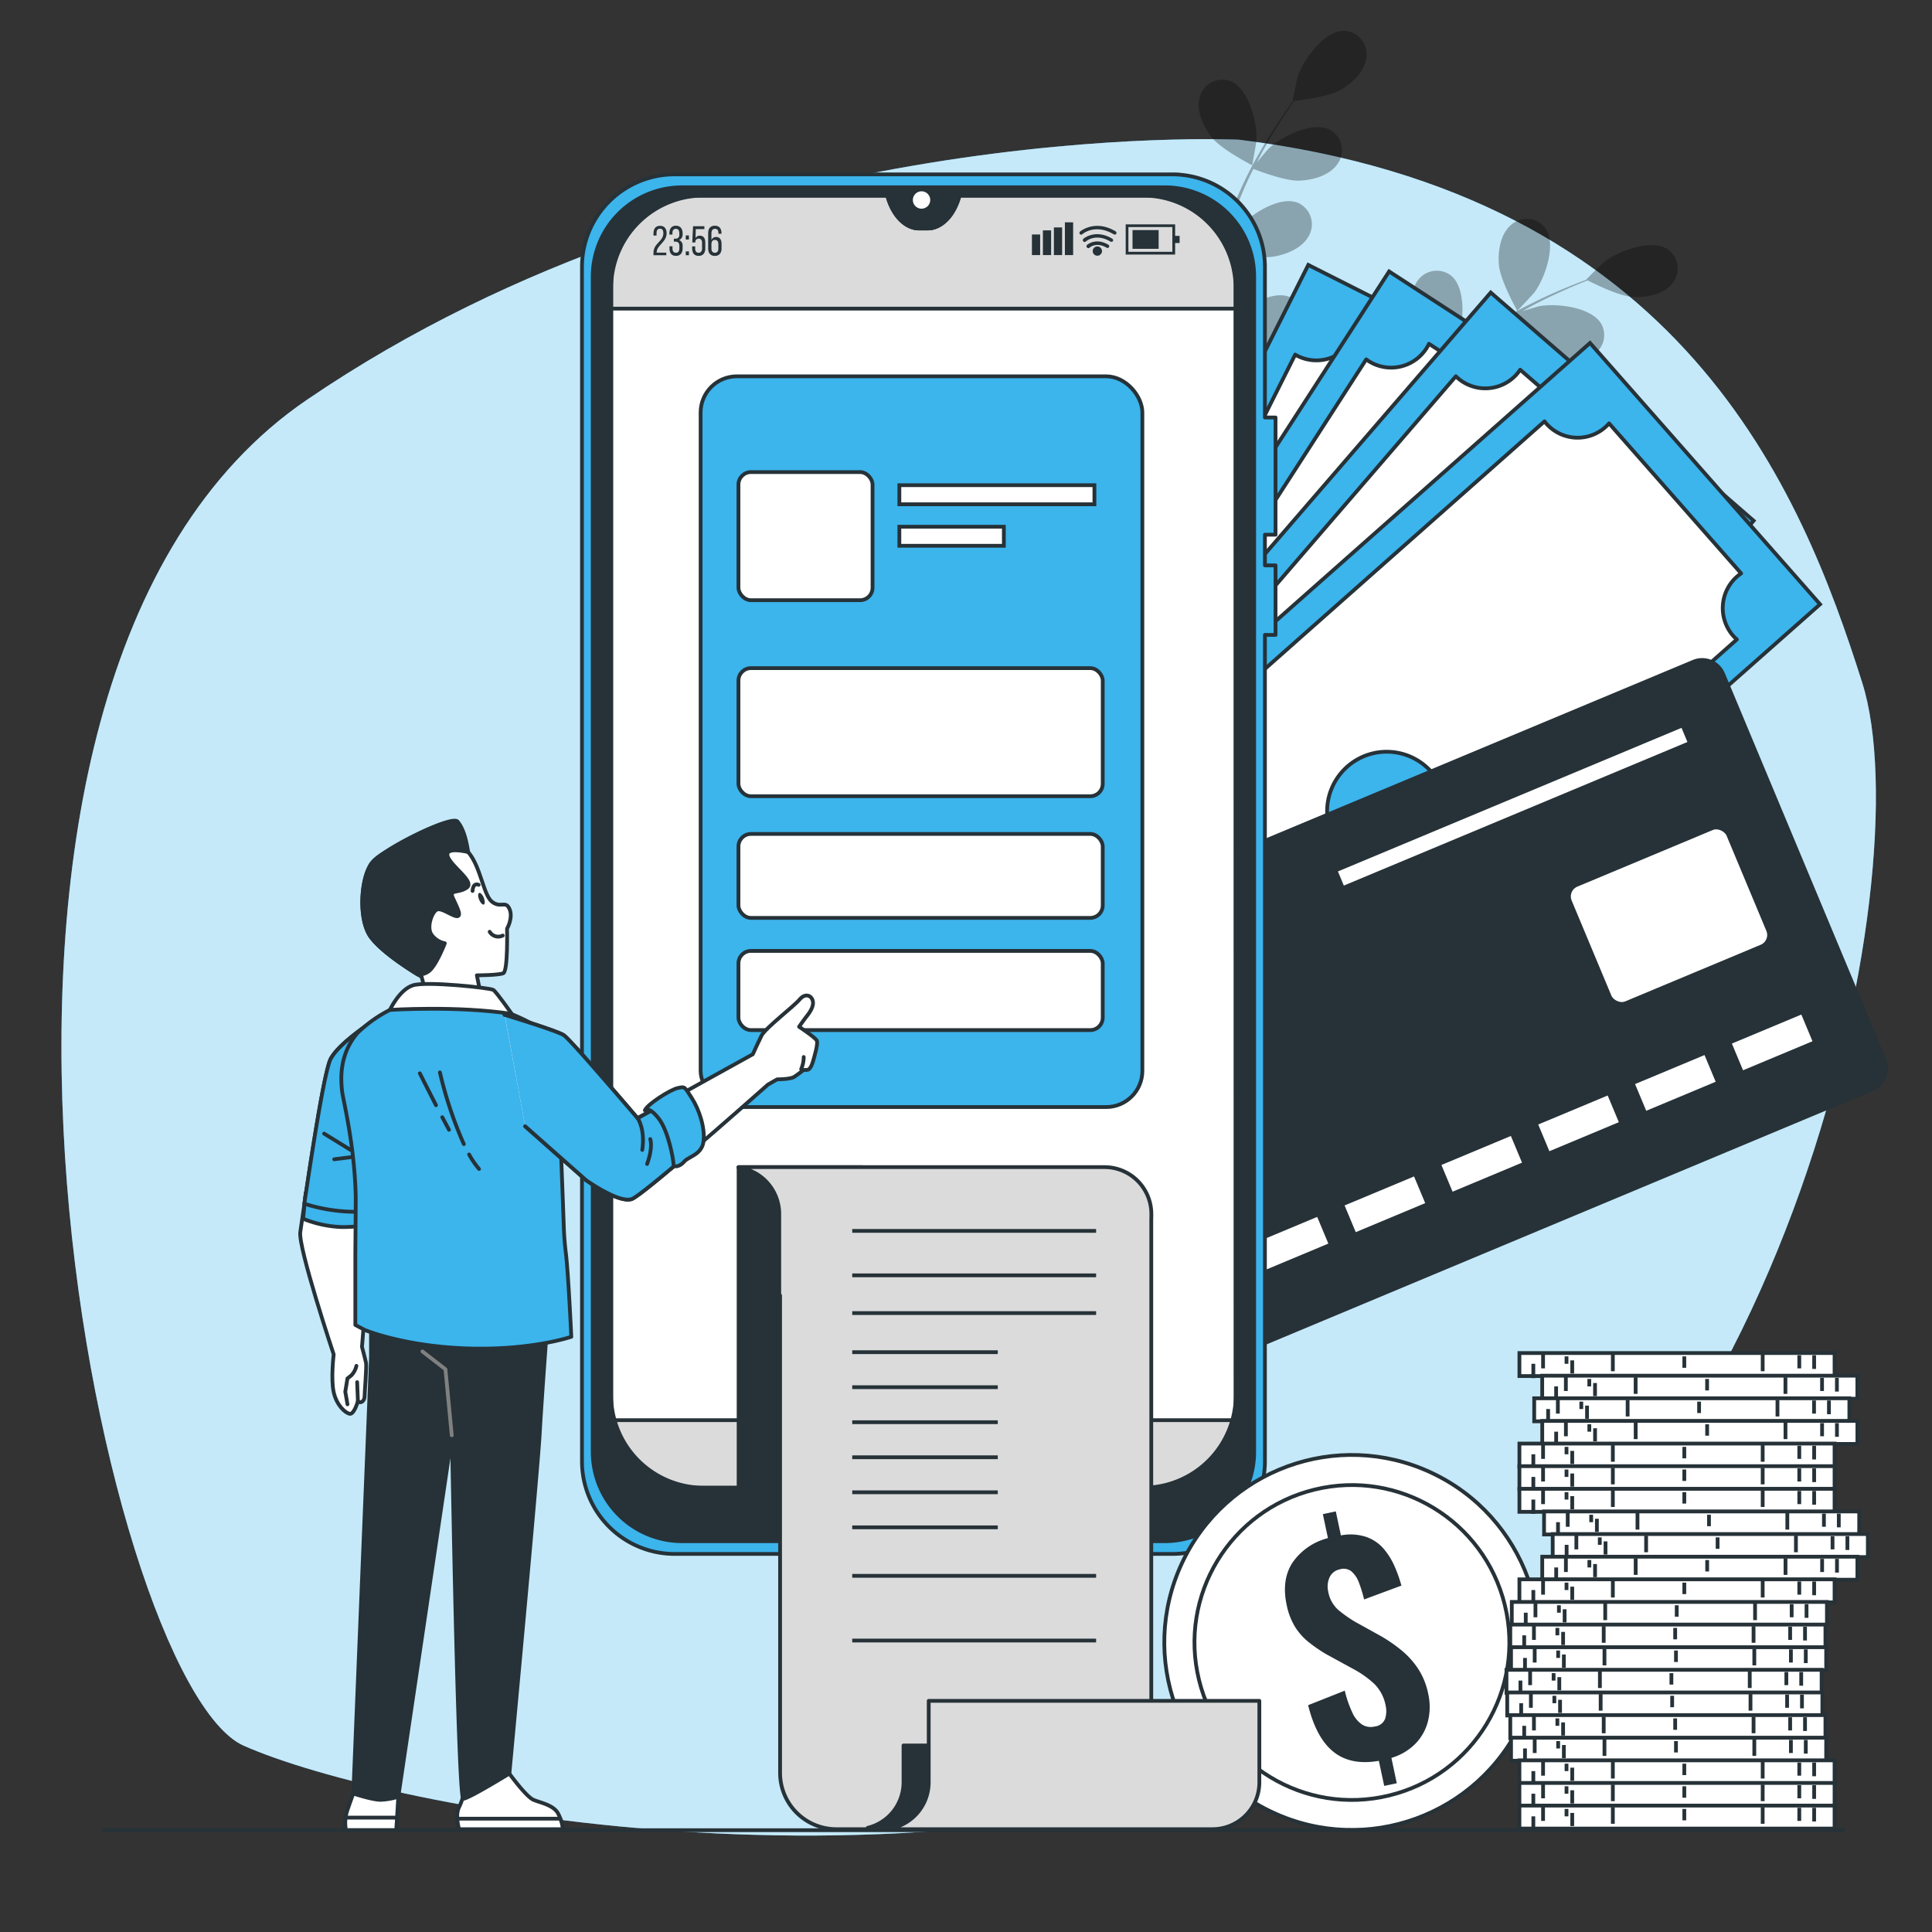
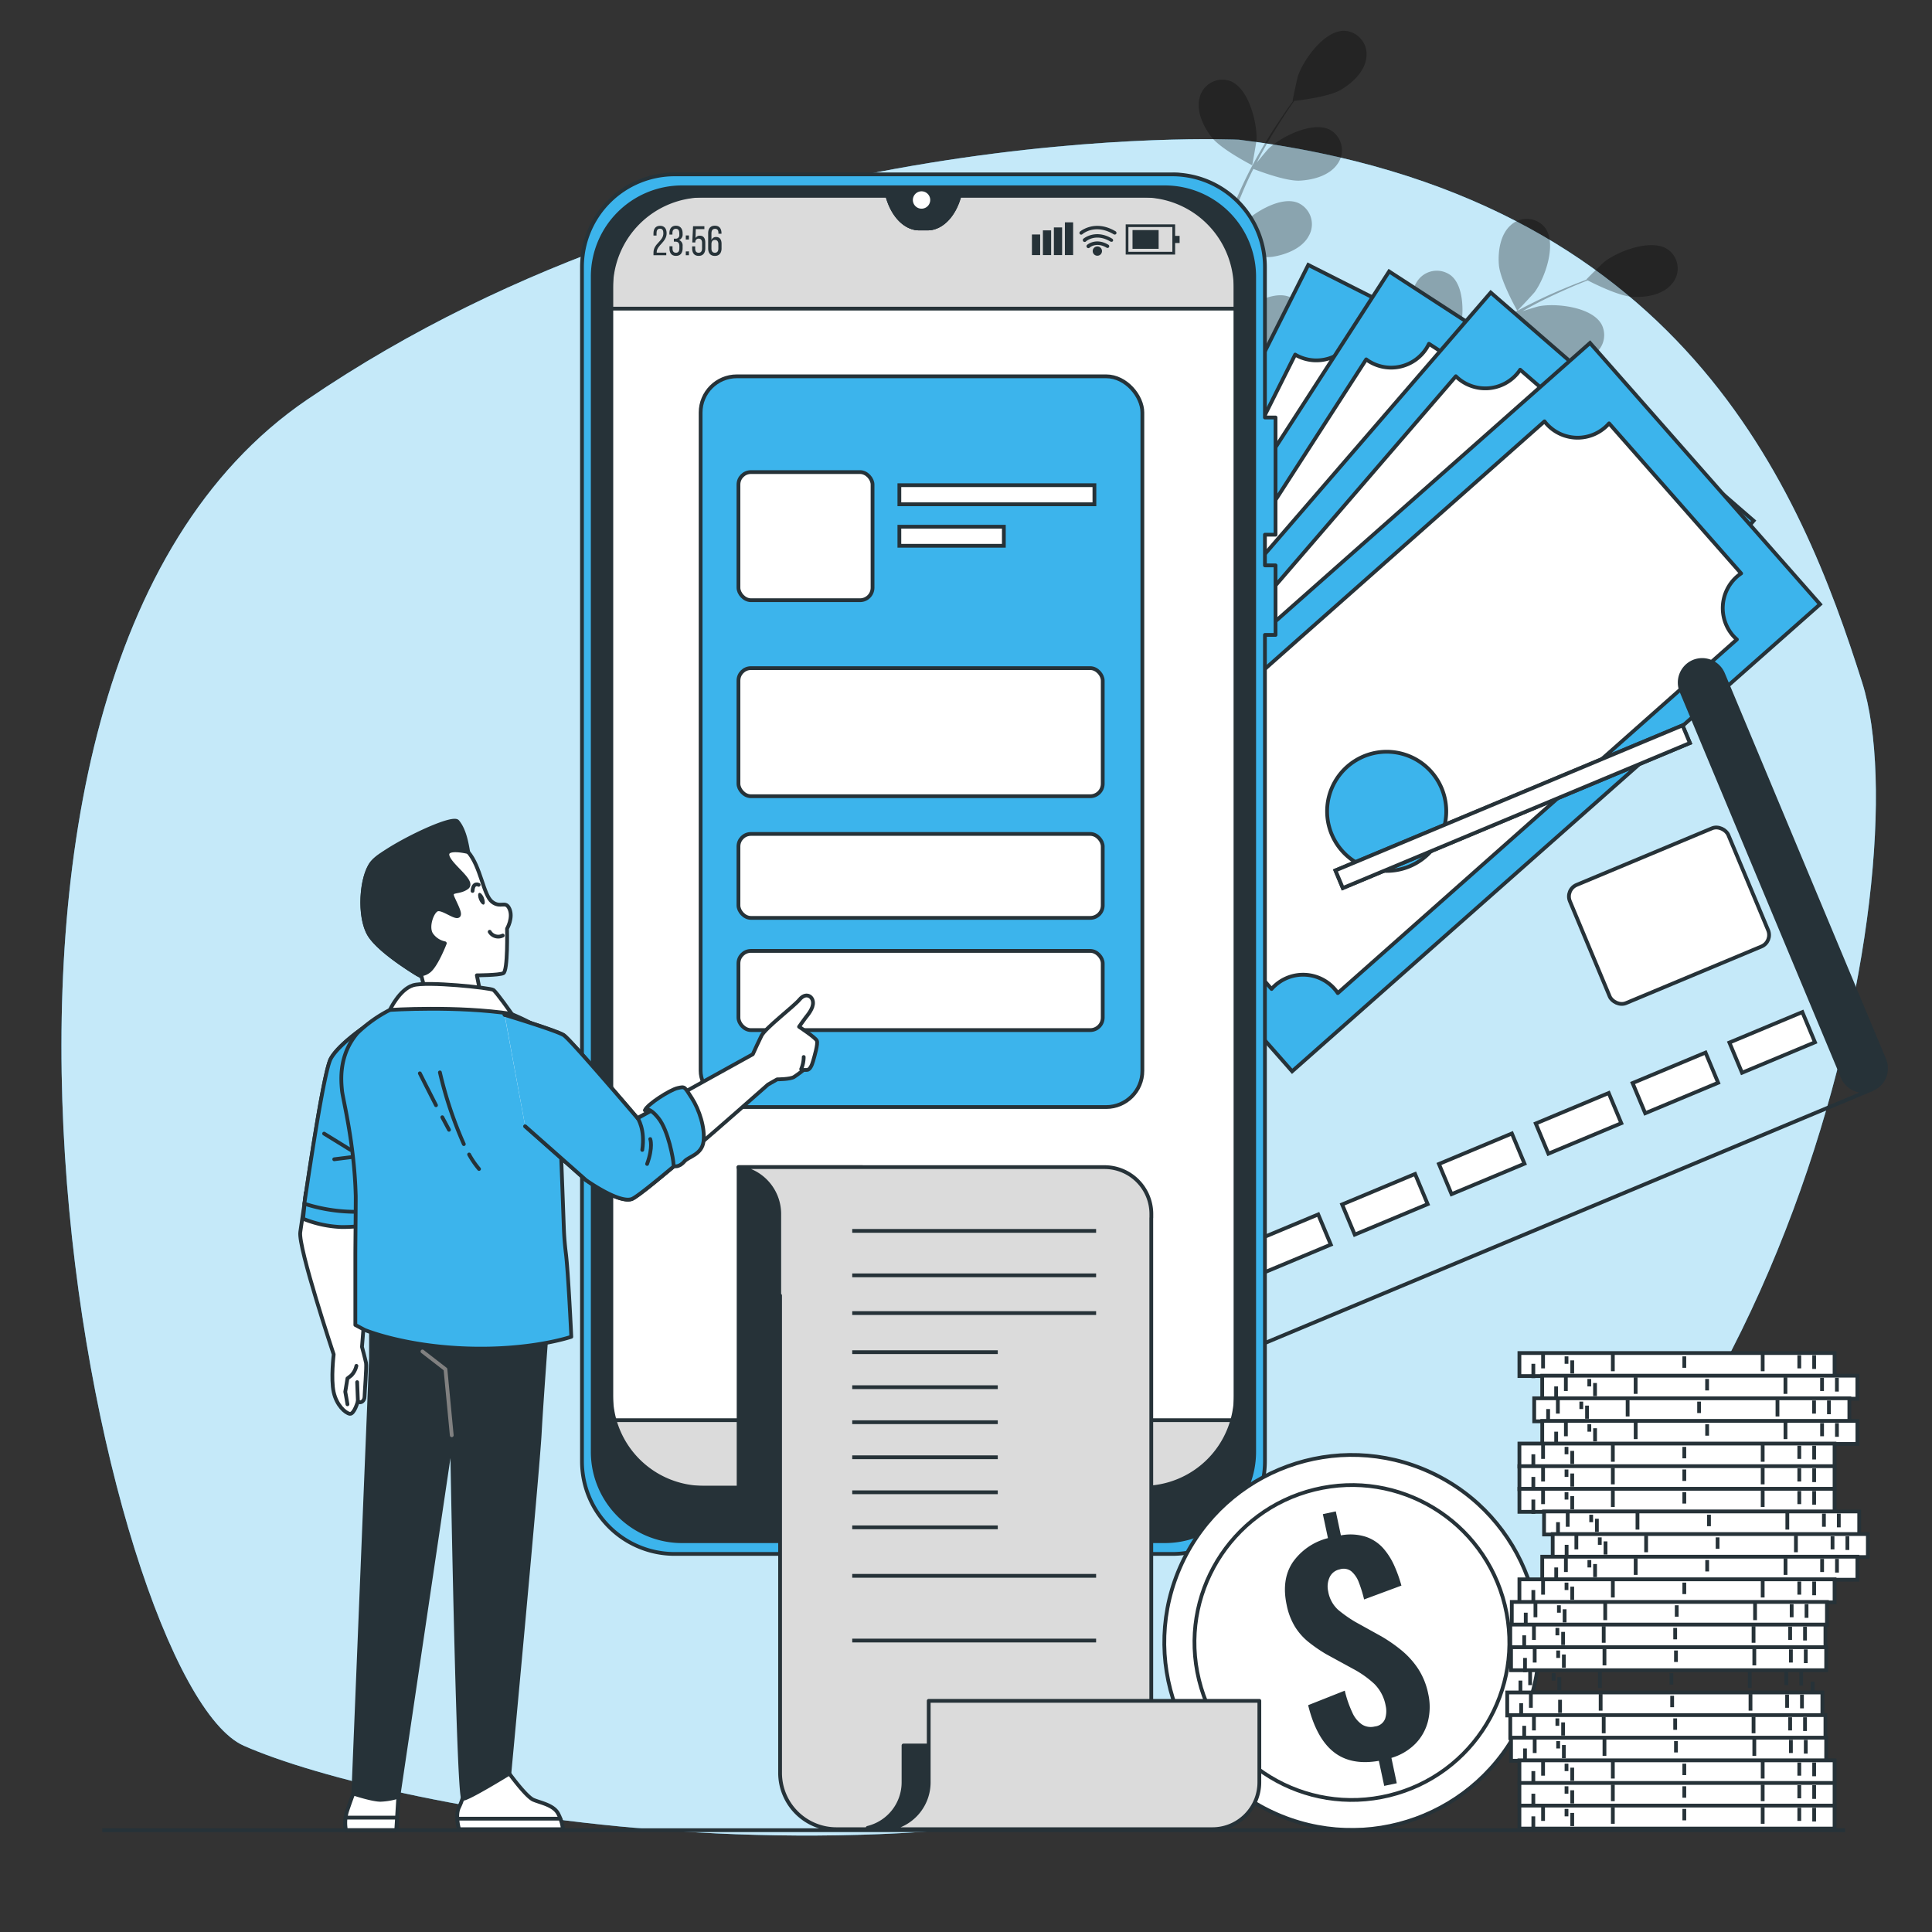
<svg xmlns="http://www.w3.org/2000/svg" width="512" height="512" viewBox="0 0 512 512">
  <rect x="0" y="0" width="512" height="512" fill="#333333" stroke="none" />
  <defs>
    <clipPath id="clip-mobile-app-service-fee">
      <rect width="512" height="512" />
    </clipPath>
  </defs>
  <g id="mobile-app-service-fee" clip-path="url(#clip-mobile-app-service-fee)">
    <g id="E-Wallet-bro_1_" data-name="E-Wallet-bro (1)" transform="translate(6.32 1.64)">
      <g id="freepik--background-simple--inject-19">
        <path id="Path_17053" data-name="Path 17053" d="M322,35.38S185.79,28.79,75,104.32,20.43,444.26,58.29,461s183.45,45.64,295.83-3.5S503.37,230.39,487.19,179.29,439.59,49.9,322,35.38Z" fill="#3cb4ec" />
        <path id="Path_17054" data-name="Path 17054" d="M322,35.38S185.79,28.79,75,104.32,20.43,444.26,58.29,461s183.45,45.64,295.83-3.5S503.37,230.39,487.19,179.29,439.59,49.9,322,35.38Z" fill="#fff" opacity="0.7" />
      </g>
      <g id="freepik--Plants--inject-19">
        <g id="Group_4131" data-name="Group 4131" opacity="0.3">
          <path id="Path_17058" data-name="Path 17058" d="M314.79,34.74c2.53,3.23,10.73,7.42,10.74,7.42s1.12-6.24,1.13-6.64c.23-4.68-2.08-13.85-7-15.7a6.21,6.21,0,0,0-8.08,4.48C310.65,27.88,312.64,32,314.79,34.74Z" />
          <path id="Path_17059" data-name="Path 17059" d="M304.94,59.71c3.16,2.35,11.52,4.15,12.19,4.3A107.319,107.319,0,0,0,315,78.5c-.25,2.84-.41,5.7-.53,8.58-.14-1.32-.28-2.5-.31-2.66-1-4.58-5.67-12.81-10.89-13.29a6.2,6.2,0,0,0-6.6,6.45c0,3.7,3,7.14,5.83,9.22s9.94,3.8,11.83,4.22c0,1.1-.09,2.2-.12,3.31-.15,5.3-.29,10.58-.57,15.76-.1,1.83-.27,3.62-.43,5.42-.12-1.17-.24-2.16-.27-2.31-1-4.57-5.66-12.8-10.89-13.29a6.2,6.2,0,0,0-6.6,6.45c0,3.7,3,7.14,5.83,9.23s9.26,3.63,11.49,4.13c-.22,1.84-.43,3.68-.73,5.44-.23,1.21-.36,2.38-.66,3.57s-.54,2.37-.8,3.54c-.59,2.22-1.18,4.53-1.81,6.68-.43,1.51-.87,2.93-1.3,4.37.12-1.82.28-5.38.26-5.68-.31-4.67-3.66-13.51-8.74-14.78a6.2,6.2,0,0,0-7.51,5.38c-.53,3.66,1.91,7.51,4.37,10,2.71,2.74,10.37,5.7,11.33,6.06-.73,2.38-1.46,4.68-2.18,6.85q-.8,2.4-1.57,4.6l2.88,1.55c.54-1.65,1.09-3.38,1.65-5.21.75-2.41,1.5-5,2.24-7.66a67.936,67.936,0,0,0,7.91.43c1,3.83,5.42,10.09,6,10.89-1.92,1.59-3.79,3.1-5.59,4.51-.95.75-1.86,1.44-2.76,2.14l3,1.63,1.67-1.35c1.95-1.59,4-3.34,6.09-5.15.77.65,7.1,5.92,10.81,7,3.37.94,7.92,1.2,10.87-1a6.21,6.21,0,0,0,1.05-9.18c-3.58-3.83-12.94-2.46-17.17-.46-.25.12-2.82,1.7-4.42,2.72.85-.74,1.68-1.46,2.55-2.24,1.73-1.52,3.4-3.1,5.21-4.78.84-.85,1.7-1.7,2.56-2.56s1.69-1.84,2.55-2.76c1.94-2.18,3.8-4.48,5.62-6.83,1.34,1.5,6.18,6.78,9.38,8.23s7.65,2.39,10.9.62a6.21,6.21,0,0,0,2.43-8.91c-3-4.33-12.41-4.39-16.9-3.06-.28.08-3.4,1.4-5.09,2.16,1.08-1.43,2.17-2.85,3.23-4.33,3-4.27,6-8.68,8.92-13.07l2.73-4c.48.55,6.09,7,9.67,8.57,3.19,1.44,7.65,2.39,10.9.61a6.19,6.19,0,0,0,2.43-8.9c-3-4.33-12.41-4.39-16.9-3.06-.34.1-4.82,2-5.93,2.54,2-2.94,4-5.85,6.16-8.64a109.069,109.069,0,0,1,9.23-10.75c.22.25,6.05,7,9.72,8.62,3.19,1.44,7.65,2.39,10.9.62a6.21,6.21,0,0,0,2.43-8.91c-3-4.33-12.42-4.39-16.9-3.06-.36.1-5.17,2.15-6,2.59.19-.2.37-.42.57-.61a80.166,80.166,0,0,1,11-8.93c2.16-1.49,4.31-2.79,6.42-4,1,1.36,5.4,7.53,8.54,9.39s7.34,3.21,10.76,1.81a6.19,6.19,0,0,0,3.4-8.58c-2.47-4.63-11.86-5.73-16.46-4.9-.25,0-2.75.78-4.56,1.35,1-.54,1.95-1.11,2.88-1.6,3.5-1.87,6.82-3.36,9.77-4.66,1.68-.73,3.21-1.35,4.66-1.91,1.63.84,8.27,4.16,11.85,4.36s8-.53,10.38-3.35a6.19,6.19,0,0,0-.94-9.18c-4.32-3-13.16.37-16.87,3.23-.32.25-4.88,4.69-4.8,4.74h.1c-1.4.52-2.9,1.09-4.52,1.75-3,1.23-6.34,2.66-9.89,4.46A106.89,106.89,0,0,0,388.59,85a80.924,80.924,0,0,0-11.38,8.8l-.12.12c.75-1.34,2.73-5.15,2.85-5.46,1.68-4.37,2.34-13.81-1.74-17.09a6.2,6.2,0,0,0-9.07,1.74c-2,3.1-1.42,7.62-.23,10.91,1.34,3.71,7.32,9.82,7.8,10.31a110.624,110.624,0,0,0-9.8,10.89c-1.77,2.24-3.48,4.54-5.17,6.87.61-1.18,1.15-2.24,1.21-2.4,1.67-4.37,2.34-13.8-1.75-17.08a6.19,6.19,0,0,0-9.06,1.74c-2,3.1-1.42,7.62-.23,10.91s6.2,8.65,7.54,10c-.64.9-1.29,1.79-1.92,2.69-3.06,4.33-6.08,8.67-9.18,12.83-1.09,1.47-2.22,2.88-3.34,4.29.54-1,1-1.94,1.05-2.08,1.67-4.37,2.33-13.8-1.75-17.09a6.2,6.2,0,0,0-9.07,1.74c-2,3.1-1.41,7.62-.22,10.91s5.71,8.13,7.3,9.79c-1.2,1.41-2.39,2.82-3.61,4.14-.86.87-1.62,1.77-2.53,2.61l-2.61,2.5c-1.72,1.54-3.49,3.13-5.2,4.58-1.19,1-2.34,2-3.49,2.93,1.1-1.45,3.2-4.33,3.35-4.59a24.2,24.2,0,0,0,2.72-11.85,7.4,7.4,0,0,0,.57-1.25,6.2,6.2,0,0,0-4.18-8.23c-5.1-1.22-12.15,5.08-14.57,9.08-.15.24-1.42,3-2.19,4.71.3-1.09.6-2.15.89-3.27.6-2.23,1.13-4.46,1.71-6.87.24-1.17.48-2.35.72-3.55s.4-2.46.6-3.7c.42-2.89.71-5.83.93-8.81,1.95.52,8.89,2.26,12.36,1.7s7.7-2.23,9.43-5.5a6.21,6.21,0,0,0-2.88-8.77c-4.86-2-12.78,3.19-15.79,6.77-.19.23-2.06,3-3.06,4.61.12-1.79.25-3.57.31-5.39.18-5.23.19-10.54.23-15.83,0-1.62,0-3.23.07-4.85.69.19,8.9,2.43,12.79,1.81,3.45-.56,7.69-2.23,9.42-5.5a6.2,6.2,0,0,0-2.88-8.77c-4.86-2-12.78,3.19-15.79,6.77-.22.27-2.91,4.33-3.54,5.39.06-3.56.14-7.1.37-10.6a109.53,109.53,0,0,1,1.77-14.06c.32.09,8.88,2.47,12.86,1.83,3.45-.56,7.7-2.23,9.43-5.5a6.2,6.2,0,0,0-2.88-8.77c-4.86-2-12.78,3.19-15.79,6.77-.24.29-3.12,4.65-3.59,5.48.05-.27.08-.55.14-.82A80,80,0,0,1,322.68,50c1-2.43,2.05-4.7,3.15-6.88,1.55.6,8.66,3.3,12.3,3.11s7.89-1.36,10-4.42a6.21,6.21,0,0,0-1.9-9c-4.61-2.49-13.05,1.77-16.43,5-.19.18-1.86,2.17-3.06,3.64.51-1,1-2,1.52-2.92,1.89-3.49,3.83-6.56,5.58-9.27,1-1.54,1.94-2.9,2.83-4.17,1.83-.2,9.2-1.09,12.29-2.9s6.38-4.85,6.81-8.52a6.21,6.21,0,0,0-5.85-7.15c-5.24-.09-10.77,7.58-12.28,12-.13.39-1.49,6.61-1.39,6.6h.11c-.89,1.2-1.82,2.5-2.81,4-1.8,2.67-3.82,5.72-5.79,9.17a110.276,110.276,0,0,0-5.83,11.47,81.17,81.17,0,0,0-4.64,13.61v.17c-.11-1.53-.57-5.8-.64-6.13-1-4.57-5.66-12.8-10.88-13.29a6.21,6.21,0,0,0-6.61,6.46C299.13,54.19,302.13,57.62,304.94,59.71Z" />
          <path id="Path_17060" data-name="Path 17060" d="M395.76,80.7c.05.08,4.37-4.59,4.61-4.91,2.77-3.78,5.9-12.7,2.83-17a6.2,6.2,0,0,0-9.2-.71c-2.77,2.46-3.38,7-3.1,10.46C391.23,72.68,395.76,80.69,395.76,80.7Z" />
        </g>
      </g>
      <g id="freepik--Banknotes--inject-19">
        <path id="Path_17061" data-name="Path 17061" d="M338.98,277.1l-82.36-41.58L340.39,68.57l82.36,41.58Z" fill="#3cb4ec" stroke="#263238" stroke-miterlimit="10" stroke-width="1" />
        <path id="Path_17062" data-name="Path 17062" d="M404.47,126.5a11.14,11.14,0,0,1-4.92-15,12.629,12.629,0,0,1,.7-1.18L353,86.48a10.006,10.006,0,0,1-.53,1.27,11.13,11.13,0,0,1-14.95,4.92,5.814,5.814,0,0,1-.6-.34L273.66,218.58l.63.28a11.13,11.13,0,0,1,4.92,14.95,10.107,10.107,0,0,1-.71,1.19l47.29,23.87a11.415,11.415,0,0,1,.53-1.27,11.15,11.15,0,0,1,15-4.92,10,10,0,0,1,1.18.71L405.74,127a10,10,0,0,1-1.27-.5Zm-73.79,62.68a18.24,18.24,0,1,1,24.51-8.06A18.24,18.24,0,0,1,330.68,189.18Z" fill="#fff" stroke="#263238" stroke-linecap="round" stroke-linejoin="round" stroke-width="1" />
        <path id="Path_17063" data-name="Path 17063" d="M337.83,277.46l-77.37-50.25L361.81,70.3l77.37,50.25Z" fill="#3cb4ec" stroke="#263238" stroke-miterlimit="10" stroke-width="1" />
        <path id="Path_17064" data-name="Path 17064" d="M419.24,134.83a11.14,11.14,0,0,1-3.28-15.4,13.178,13.178,0,0,1,.83-1.1L372.37,89.47a11.936,11.936,0,0,1-.67,1.21A11.13,11.13,0,0,1,356.3,94c-.19-.12-.37-.27-.56-.4L279.23,212.21c.2.11.4.22.59.35A11.13,11.13,0,0,1,283.1,228a11.869,11.869,0,0,1-.83,1.11l44.42,28.85a13.13,13.13,0,0,1,.67-1.21,11.14,11.14,0,0,1,15.4-3.27,13.166,13.166,0,0,1,1.1.83L420.44,135.5a11.791,11.791,0,0,1-1.2-.67ZM339.1,189.16a18.25,18.25,0,1,1,25.24-5.37A18.25,18.25,0,0,1,339.1,189.16Z" fill="#fff" stroke="#263238" stroke-linecap="round" stroke-linejoin="round" stroke-width="1" />
        <path id="Path_17065" data-name="Path 17065" d="M336.32,277.73l-69.68-60.48L388.74,75.89l69.67,60.47Z" fill="#3cb4ec" stroke="#263238" stroke-miterlimit="10" stroke-width="1" />
        <path id="Path_17066" data-name="Path 17066" d="M436.68,147.74a11.09,11.09,0,0,1-.14-16.68l-40-34.72a11.761,11.761,0,0,1-.83,1.1A11.13,11.13,0,0,1,380,98.55c-.18-.16-.34-.32-.5-.48L287.31,205c.18.14.37.27.54.43a11.09,11.09,0,0,1,.14,16.68l40,34.72a12.676,12.676,0,0,1,.83-1.1,11,11,0,0,1,16.68-.14l92.28-107a9.61,9.61,0,0,1-1.1-.85ZM349.8,190.46a18.25,18.25,0,1,1,25.74-1.82,18.25,18.25,0,0,1-25.74,1.82Z" fill="#fff" stroke="#263238" stroke-linecap="round" stroke-linejoin="round" stroke-width="1" />
        <path id="Path_17067" data-name="Path 17067" d="M336.11,282.27l-60.96-69.24L415.05,89.25l60.96,69.25Z" fill="#3cb4ec" stroke="#263238" stroke-miterlimit="10" stroke-width="1" />
        <path id="Path_17068" data-name="Path 17068" d="M453,166.87a11.14,11.14,0,0,1,1-15.71,10.682,10.682,0,0,1,1.1-.84l-35-39.76a11.06,11.06,0,0,1-16.68,0c-.16-.18-.29-.36-.43-.54L297.27,203.64c.16.17.33.32.48.5a11.13,11.13,0,0,1-1,15.71,12.193,12.193,0,0,1-1.09.84l35,39.76a10.008,10.008,0,0,1,1-1,11.12,11.12,0,0,1,15.71,1,10.908,10.908,0,0,1,.84,1.09l105.76-93.72a11.325,11.325,0,0,1-.97-.95Zm-91.81,30.71a15.788,15.788,0,1,1-.05,0Z" fill="#fff" stroke="#263238" stroke-linecap="round" stroke-linejoin="round" stroke-width="1" />
      </g>
      <g id="freepik--credit-card--inject-19">
-         <path id="Path_17069" data-name="Path 17069" d="M318.24,358.73,489.83,287a6,6,0,0,0,3.21-7.81L450.3,176.93a6,6,0,0,0-7.82-3.21L270.89,245.43a6,6,0,0,0-3.21,7.81l42.74,102.28a6,6,0,0,0,7.82,3.21Z" fill="#263238" stroke="#263238" stroke-linecap="round" stroke-linejoin="round" stroke-width="1" />
+         <path id="Path_17069" data-name="Path 17069" d="M318.24,358.73,489.83,287a6,6,0,0,0,3.21-7.81L450.3,176.93a6,6,0,0,0-7.82-3.21a6,6,0,0,0-3.21,7.81l42.74,102.28a6,6,0,0,0,7.82,3.21Z" fill="#263238" stroke="#263238" stroke-linecap="round" stroke-linejoin="round" stroke-width="1" />
        <rect id="Rectangle_1916" data-name="Rectangle 1916" width="21.298" height="21.298" rx="5.016" transform="translate(303.972 273.135) rotate(-156.501)" fill="#fff" stroke="#263238" stroke-miterlimit="10" stroke-width="1.003" />
        <rect id="Rectangle_1917" data-name="Rectangle 1917" width="20.95" height="8.67" transform="translate(474.664 274.571) rotate(157.32)" fill="#fff" stroke="#263238" stroke-miterlimit="10" stroke-width="1" />
        <rect id="Rectangle_1918" data-name="Rectangle 1918" width="20.95" height="8.67" transform="translate(449.007 285.306) rotate(157.32)" fill="#fff" stroke="#263238" stroke-miterlimit="10" stroke-width="1" />
        <rect id="Rectangle_1919" data-name="Rectangle 1919" width="20.95" height="8.67" transform="translate(423.345 296.021) rotate(157.32)" fill="#fff" stroke="#263238" stroke-miterlimit="10" stroke-width="1" />
        <rect id="Rectangle_1920" data-name="Rectangle 1920" width="20.95" height="8.67" transform="translate(397.687 306.746) rotate(157.32)" fill="#fff" stroke="#263238" stroke-miterlimit="10" stroke-width="1" />
        <rect id="Rectangle_1921" data-name="Rectangle 1921" width="20.95" height="8.67" transform="translate(372.03 317.471) rotate(157.32)" fill="#fff" stroke="#263238" stroke-miterlimit="10" stroke-width="1" />
        <rect id="Rectangle_1922" data-name="Rectangle 1922" width="20.95" height="8.67" transform="translate(346.362 328.196) rotate(157.32)" fill="#fff" stroke="#263238" stroke-miterlimit="10" stroke-width="1" />
        <rect id="Rectangle_1923" data-name="Rectangle 1923" width="45.51" height="33.95" rx="3.31" transform="translate(463.526 247.919) rotate(157.32)" fill="#fff" stroke="#263238" stroke-miterlimit="10" stroke-width="1" />
        <rect id="Rectangle_1924" data-name="Rectangle 1924" width="99.69" height="5.06" transform="translate(441.521 195.263) rotate(157.32)" fill="#fff" stroke="#263238" stroke-miterlimit="10" stroke-width="1" />
      </g>
      <g id="freepik--Device--inject-19">
        <path id="Path_17070" data-name="Path 17070" d="M321.18,65.66v311.5a15.49,15.49,0,0,1-15.48,15.48H171.11a15.49,15.49,0,0,1-15.48-15.48V65.65A15.47,15.47,0,0,1,171.1,50.18h57.77v.18c1.44,5.18,4.75,8.55,8.43,8.55h2.11c3.68,0,7-3.37,8.43-8.55l.06-.18h57.8a15.48,15.48,0,0,1,15.48,15.48Z" fill="#fff" stroke="#263238" stroke-linecap="round" stroke-linejoin="round" stroke-width="1" />
        <rect id="Rectangle_1925" data-name="Rectangle 1925" width="117.07" height="193.65" rx="9.6" transform="translate(179.35 98.09)" fill="#3cb4ec" stroke="#263238" stroke-miterlimit="10" stroke-width="1" />
        <path id="Path_17072" data-name="Path 17072" d="M321.18,80.15V65.66A15.48,15.48,0,0,0,305.7,50.18H248l-.06.18c-1.44,5.18-4.75,8.55-8.43,8.55H237.4c-3.68,0-7-3.37-8.43-8.55v-.18H171.1a15.47,15.47,0,0,0-15.47,15.47v14.5Z" fill="#dbdbdb" stroke="#263238" stroke-linecap="round" stroke-linejoin="round" stroke-width="1" />
        <path id="Path_17073" data-name="Path 17073" d="M155.63,374.72v2.44a15.49,15.49,0,0,0,15.48,15.48H305.7a15.49,15.49,0,0,0,15.48-15.48v-2.44Z" fill="#dbdbdb" stroke="#263238" stroke-linecap="round" stroke-linejoin="round" stroke-width="1" />
        <path id="Path_17074" data-name="Path 17074" d="M331.71,140.06V109H328.9V69.12a24.56,24.56,0,0,0-24.56-24.55H172.47a24.56,24.56,0,0,0-24.56,24.55v316.5a24.56,24.56,0,0,0,24.56,24.55H304.34a24.56,24.56,0,0,0,24.56-24.55v-219h2.81V148.19H328.9v-8.13Zm-10.53,228a24.56,24.56,0,0,1-24.55,24.56H180.18a24.56,24.56,0,0,1-24.55-24.56V74.73a24.55,24.55,0,0,1,24.55-24.55h48.69v.18c1.44,5.18,4.75,8.55,8.43,8.55h2.11c3.68,0,7-3.37,8.43-8.55l.06-.18h48.68a24.55,24.55,0,0,1,24.55,24.55Z" fill="#3cb4ec" stroke="#263238" stroke-linecap="round" stroke-linejoin="round" stroke-width="1" />
        <path id="Path_17075" data-name="Path 17075" d="M302.37,48H174.44a23.68,23.68,0,0,0-23.68,23.68V383.11a23.68,23.68,0,0,0,23.68,23.68H302.37a23.68,23.68,0,0,0,23.68-23.68V71.63A23.68,23.68,0,0,0,302.37,48Zm18.81,321a23.69,23.69,0,0,1-23.68,23.69H179.31A23.69,23.69,0,0,1,155.63,369V73.85A23.67,23.67,0,0,1,179.3,50.18h49.57v.18c1.44,5.18,4.75,8.55,8.43,8.55h2.11c3.68,0,7-3.37,8.43-8.55l.06-.18h49.6a23.68,23.68,0,0,1,23.68,23.68Z" fill="#263238" stroke="#263238" stroke-linecap="round" stroke-linejoin="round" stroke-width="1" />
        <path id="Path_17076" data-name="Path 17076" d="M240.2,51.35a2.3,2.3,0,1,0-.67,1.633,2.31,2.31,0,0,0,.67-1.633Z" fill="#fff" />
        <path id="Path_17077" data-name="Path 17077" d="M170.34,60.19c0,2.33-2.62,3.17-2.63,5v.12h2.54V66h-3.39v-.66c0-2.5,2.62-3,2.62-5.16,0-.8-.26-1.22-.9-1.22s-.91.46-.91,1.14v.69h-.81V60.2c0-1.18.54-2,1.74-2S170.34,59,170.34,60.19Z" fill="#263238" />
        <path id="Path_17078" data-name="Path 17078" d="M174.58,60.18v.19a1.55,1.55,0,0,1-.94,1.6,1.54,1.54,0,0,1,.94,1.6v.6c0,1.18-.56,2-1.75,2s-1.73-.77-1.73-2v-.54h.8v.59c0,.7.29,1.12.91,1.12s.91-.41.91-1.2v-.59c0-.77-.33-1.13-1-1.15h-.46v-.78h.51a.93.93,0,0,0,.93-1.06v-.35c0-.8-.28-1.21-.91-1.21s-.91.44-.91,1.13v.4h-.8v-.35c0-1.19.55-2,1.73-2S174.58,59,174.58,60.18Z" fill="#263238" />
        <path id="Path_17079" data-name="Path 17079" d="M176.25,60.76v1.07h-.83V60.76Zm0,4.21V66h-.83V65Z" fill="#263238" />
        <path id="Path_17080" data-name="Path 17080" d="M178,61.46a1.25,1.25,0,0,1,1.15-.64c1,0,1.44.73,1.44,1.83v1.52c0,1.18-.56,2-1.75,2s-1.73-.77-1.73-2v-.52h.8v.57c0,.7.29,1.12.91,1.12s.91-.42.91-1.12v-1.5c0-.7-.29-1.12-.91-1.12a.84.84,0,0,0-.87.83v.18h-.81l.21-4.3h3v.77h-2.28Z" fill="#263238" />
        <path id="Path_17081" data-name="Path 17081" d="M184.88,60.16v.15h-.81v-.2c0-.7-.28-1.11-.91-1.11s-.94.42-.94,1.25V62a1.24,1.24,0,0,1,1.24-.83c1,0,1.44.72,1.44,1.83v1.18c0,1.18-.58,2-1.77,2s-1.78-.77-1.78-2v-4c0-1.23.56-2,1.78-2S184.88,59,184.88,60.16Zm-2.66,2.9v1.16c0,.7.28,1.12.91,1.12s.92-.42.92-1.12V63.06c0-.7-.3-1.12-.92-1.12S182.22,62.36,182.22,63.06Z" fill="#263238" />
        <rect id="Rectangle_1926" data-name="Rectangle 1926" width="2.18" height="5.46" transform="translate(267.15 60.5)" fill="#263238" />
        <rect id="Rectangle_1927" data-name="Rectangle 1927" width="2.18" height="6.55" transform="translate(270.06 59.41)" fill="#263238" />
        <rect id="Rectangle_1928" data-name="Rectangle 1928" width="2.18" height="7.33" transform="translate(272.97 58.63)" fill="#263238" />
        <rect id="Rectangle_1929" data-name="Rectangle 1929" width="2.18" height="8.68" transform="translate(275.89 57.28)" fill="#263238" />
        <path id="Path_17082" data-name="Path 17082" d="M305.1,65.82H292v-8h13.1Zm-12.38-.73h11.65V58.53H292.72Z" fill="#263238" />
        <rect id="Rectangle_1930" data-name="Rectangle 1930" width="6.92" height="4.97" transform="translate(293.81 59.33)" fill="#263238" />
        <rect id="Rectangle_1931" data-name="Rectangle 1931" width="1.65" height="1.89" transform="translate(304.64 60.87)" fill="#263238" />
        <path id="Path_17083" data-name="Path 17083" d="M287.19,64.07a.45.45,0,0,1-.25-.07c-2.67-1.58-4.43-.11-4.51,0a.47.47,0,0,1-.68-.05.48.48,0,0,1,0-.68c.1-.09,2.35-2,5.65-.06a.49.49,0,0,1,.17.67.47.47,0,0,1-.38.19Z" fill="#263238" />
        <path id="Path_17084" data-name="Path 17084" d="M288.18,62.43a.43.43,0,0,1-.25-.07c-3.86-2.29-6.45-.08-6.48,0a.492.492,0,0,1-.65-.74s3.16-2.7,7.63,0a.5.5,0,0,1,.17.67.52.52,0,0,1-.42.14Z" fill="#263238" />
        <path id="Path_17085" data-name="Path 17085" d="M289.07,60.52a.47.47,0,0,1-.25-.07c-4.88-2.9-8.13-.17-8.27-.05a.48.48,0,0,1-.69,0,.49.49,0,0,1,.05-.68s3.89-3.34,9.41-.06a.49.49,0,0,1,.17.67.47.47,0,0,1-.42.19Z" fill="#263238" />
        <path id="Path_17086" data-name="Path 17086" d="M285.72,64.89a1.23,1.23,0,1,1-1.23-1.22,1.23,1.23,0,0,1,1.23,1.22Z" fill="#263238" />
      </g>
      <g id="freepik--Coins--inject-19">
        <circle id="Ellipse_308" data-name="Ellipse 308" cx="49.68" cy="49.68" r="49.68" transform="translate(285.914 457.69) rotate(-65.03)" fill="#fff" stroke="#263238" stroke-miterlimit="10" stroke-width="1" />
        <circle id="Ellipse_309" data-name="Ellipse 309" cx="41.72" cy="41.72" r="41.72" transform="translate(301.523 403.017) rotate(-13.73)" fill="#fff" stroke="#263238" stroke-miterlimit="10" stroke-width="1" />
        <path id="Path_17104" data-name="Path 17104" d="M360.51,471.64,359.09,465q-7.41,1.29-12-2.37t-6.74-12.38l9.71-3.85a29.681,29.681,0,0,0,2,5.8,7.49,7.49,0,0,0,2.58,3.18,4.35,4.35,0,0,0,3.39.51,3.24,3.24,0,0,0,2.73-2.07,6.6,6.6,0,0,0,.13-3.46,10.9,10.9,0,0,0-3-5.75,26.6,26.6,0,0,0-5.66-4l-7.19-3.93a40.646,40.646,0,0,1-4.54-3.13,16.13,16.13,0,0,1-3.58-4,17.681,17.681,0,0,1-2.26-5.87q-1.43-6.71,1.59-11.27a16.2,16.2,0,0,1,9.35-6.43l-1.35-6.36,3.43-.73,1.35,6.36a13.48,13.48,0,0,1,6.69.4,10.86,10.86,0,0,1,4.57,3.06,18.36,18.36,0,0,1,2.94,4.68,36.5,36.5,0,0,1,1.84,5.17l-9.89,3.67a34,34,0,0,0-1.42-4.59,7.08,7.08,0,0,0-2-2.9,3.36,3.36,0,0,0-3.08-.47,3.73,3.73,0,0,0-2.7,2.22,5.84,5.84,0,0,0-.32,3.58,8.47,8.47,0,0,0,2.69,4.95,35.37,35.37,0,0,0,4.39,3.1l7,3.88a40.827,40.827,0,0,1,5.35,3.71,22.15,22.15,0,0,1,4.39,4.86,19.07,19.07,0,0,1,2.7,6.7,15.83,15.83,0,0,1-.07,7.22,13.059,13.059,0,0,1-3.36,6,14.76,14.76,0,0,1-6.33,3.73l1.42,6.72Z" fill="#263238" />
        <line id="Line_492" data-name="Line 492" y1="2.73" transform="translate(477.48 360.08)" fill="none" stroke="#263238" stroke-miterlimit="10" stroke-width="1" />
        <rect id="Rectangle_1932" data-name="Rectangle 1932" width="83.52" height="6.1" transform="translate(396.34 356.93)" fill="#fff" stroke="#263238" stroke-miterlimit="10" stroke-width="1" />
        <line id="Line_493" data-name="Line 493" y1="3.79" transform="translate(400.03 359.78)" fill="none" stroke="#263238" stroke-miterlimit="10" stroke-width="1" />
        <line id="Line_494" data-name="Line 494" y2="3.79" transform="translate(402.61 357.2)" fill="none" stroke="#263238" stroke-miterlimit="10" stroke-width="1" />
        <line id="Line_495" data-name="Line 495" y2="3.63" transform="translate(474.45 357.51)" fill="none" stroke="#263238" stroke-miterlimit="10" stroke-width="1" />
        <line id="Line_496" data-name="Line 496" y2="3.48" transform="translate(470.51 357.51)" fill="none" stroke="#263238" stroke-miterlimit="10" stroke-width="1" />
        <line id="Line_497" data-name="Line 497" y2="4.4" transform="translate(460.81 357.35)" fill="none" stroke="#263238" stroke-miterlimit="10" stroke-width="1" />
        <line id="Line_498" data-name="Line 498" y2="1.97" transform="translate(408.82 357.81)" fill="none" stroke="#263238" stroke-miterlimit="10" stroke-width="1" />
        <line id="Line_499" data-name="Line 499" y1="3.48" transform="translate(410.34 358.87)" fill="none" stroke="#263238" stroke-miterlimit="10" stroke-width="1" />
        <line id="Line_500" data-name="Line 500" y2="4.4" transform="translate(421.1 357.35)" fill="none" stroke="#263238" stroke-miterlimit="10" stroke-width="1" />
        <line id="Line_501" data-name="Line 501" y2="3.03" transform="translate(440.04 357.81)" fill="none" stroke="#263238" stroke-miterlimit="10" stroke-width="1" />
        <line id="Line_502" data-name="Line 502" y1="2.73" transform="translate(483.52 366.08)" fill="none" stroke="#263238" stroke-miterlimit="10" stroke-width="1" />
        <rect id="Rectangle_1933" data-name="Rectangle 1933" width="83.52" height="6.1" transform="translate(402.38 362.93)" fill="#fff" stroke="#263238" stroke-miterlimit="10" stroke-width="1" />
        <line id="Line_503" data-name="Line 503" y1="3.79" transform="translate(406.07 365.77)" fill="none" stroke="#263238" stroke-miterlimit="10" stroke-width="1" />
        <line id="Line_504" data-name="Line 504" y2="3.79" transform="translate(408.65 363.2)" fill="none" stroke="#263238" stroke-miterlimit="10" stroke-width="1" />
        <line id="Line_505" data-name="Line 505" y2="3.64" transform="translate(480.48 363.5)" fill="none" stroke="#263238" stroke-miterlimit="10" stroke-width="1" />
        <line id="Line_506" data-name="Line 506" y2="3.49" transform="translate(476.54 363.5)" fill="none" stroke="#263238" stroke-miterlimit="10" stroke-width="1" />
        <line id="Line_507" data-name="Line 507" y2="4.4" transform="translate(466.84 363.35)" fill="none" stroke="#263238" stroke-miterlimit="10" stroke-width="1" />
        <line id="Line_508" data-name="Line 508" y2="1.97" transform="translate(414.86 363.8)" fill="none" stroke="#263238" stroke-miterlimit="10" stroke-width="1" />
        <line id="Line_509" data-name="Line 509" y1="3.48" transform="translate(416.38 364.87)" fill="none" stroke="#263238" stroke-miterlimit="10" stroke-width="1" />
        <line id="Line_510" data-name="Line 510" y2="4.4" transform="translate(427.14 363.35)" fill="none" stroke="#263238" stroke-miterlimit="10" stroke-width="1" />
        <line id="Line_511" data-name="Line 511" y2="3.04" transform="translate(446.08 363.8)" fill="none" stroke="#263238" stroke-miterlimit="10" stroke-width="1" />
        <line id="Line_512" data-name="Line 512" y1="2.73" transform="translate(481.4 372.07)" fill="none" stroke="#263238" stroke-miterlimit="10" stroke-width="1" />
        <rect id="Rectangle_1934" data-name="Rectangle 1934" width="83.52" height="6.1" transform="translate(400.26 368.92)" fill="#fff" stroke="#263238" stroke-miterlimit="10" stroke-width="1" />
        <line id="Line_513" data-name="Line 513" y1="3.79" transform="translate(403.95 371.77)" fill="none" stroke="#263238" stroke-miterlimit="10" stroke-width="1" />
        <line id="Line_514" data-name="Line 514" y2="3.78" transform="translate(406.53 369.2)" fill="none" stroke="#263238" stroke-miterlimit="10" stroke-width="1" />
        <line id="Line_515" data-name="Line 515" y2="3.64" transform="translate(478.37 369.5)" fill="none" stroke="#263238" stroke-miterlimit="10" stroke-width="1" />
        <line id="Line_516" data-name="Line 516" y2="3.48" transform="translate(474.42 369.5)" fill="none" stroke="#263238" stroke-miterlimit="10" stroke-width="1" />
        <line id="Line_517" data-name="Line 517" y2="4.39" transform="translate(464.73 369.35)" fill="none" stroke="#263238" stroke-miterlimit="10" stroke-width="1" />
        <line id="Line_518" data-name="Line 518" y2="1.97" transform="translate(412.74 369.8)" fill="none" stroke="#263238" stroke-miterlimit="10" stroke-width="1" />
        <line id="Line_519" data-name="Line 519" y1="3.49" transform="translate(414.26 370.86)" fill="none" stroke="#263238" stroke-miterlimit="10" stroke-width="1" />
        <line id="Line_520" data-name="Line 520" y2="4.39" transform="translate(425.02 369.35)" fill="none" stroke="#263238" stroke-miterlimit="10" stroke-width="1" />
        <line id="Line_521" data-name="Line 521" y2="3.03" transform="translate(443.96 369.8)" fill="none" stroke="#263238" stroke-miterlimit="10" stroke-width="1" />
        <line id="Line_522" data-name="Line 522" y1="2.73" transform="translate(483.52 378.07)" fill="none" stroke="#263238" stroke-miterlimit="10" stroke-width="1" />
        <rect id="Rectangle_1935" data-name="Rectangle 1935" width="83.52" height="6.1" transform="translate(402.39 374.92)" fill="#fff" stroke="#263238" stroke-miterlimit="10" stroke-width="1" />
        <line id="Line_523" data-name="Line 523" y1="3.79" transform="translate(406.08 377.77)" fill="none" stroke="#263238" stroke-miterlimit="10" stroke-width="1" />
        <line id="Line_524" data-name="Line 524" y2="3.79" transform="translate(408.66 375.19)" fill="none" stroke="#263238" stroke-miterlimit="10" stroke-width="1" />
        <line id="Line_525" data-name="Line 525" y2="3.63" transform="translate(480.49 375.5)" fill="none" stroke="#263238" stroke-miterlimit="10" stroke-width="1" />
        <line id="Line_526" data-name="Line 526" y2="3.48" transform="translate(476.55 375.5)" fill="none" stroke="#263238" stroke-miterlimit="10" stroke-width="1" />
        <line id="Line_527" data-name="Line 527" y2="4.4" transform="translate(466.85 375.34)" fill="none" stroke="#263238" stroke-miterlimit="10" stroke-width="1" />
        <line id="Line_528" data-name="Line 528" y2="1.97" transform="translate(414.87 375.8)" fill="none" stroke="#263238" stroke-miterlimit="10" stroke-width="1" />
        <line id="Line_529" data-name="Line 529" y1="3.48" transform="translate(416.39 376.86)" fill="none" stroke="#263238" stroke-miterlimit="10" stroke-width="1" />
        <line id="Line_530" data-name="Line 530" y2="4.4" transform="translate(427.15 375.34)" fill="none" stroke="#263238" stroke-miterlimit="10" stroke-width="1" />
        <line id="Line_531" data-name="Line 531" y2="3.03" transform="translate(446.09 375.8)" fill="none" stroke="#263238" stroke-miterlimit="10" stroke-width="1" />
        <line id="Line_532" data-name="Line 532" y1="2.73" transform="translate(477.48 384.07)" fill="none" stroke="#263238" stroke-miterlimit="10" stroke-width="1" />
        <rect id="Rectangle_1936" data-name="Rectangle 1936" width="83.52" height="6.1" transform="translate(396.34 380.92)" fill="#fff" stroke="#263238" stroke-miterlimit="10" stroke-width="1" />
        <line id="Line_533" data-name="Line 533" y1="3.79" transform="translate(400.03 383.76)" fill="none" stroke="#263238" stroke-miterlimit="10" stroke-width="1" />
        <line id="Line_534" data-name="Line 534" y2="3.79" transform="translate(402.61 381.19)" fill="none" stroke="#263238" stroke-miterlimit="10" stroke-width="1" />
        <line id="Line_535" data-name="Line 535" y2="3.64" transform="translate(474.45 381.49)" fill="none" stroke="#263238" stroke-miterlimit="10" stroke-width="1" />
        <line id="Line_536" data-name="Line 536" y2="3.49" transform="translate(470.51 381.49)" fill="none" stroke="#263238" stroke-miterlimit="10" stroke-width="1" />
        <line id="Line_537" data-name="Line 537" y2="4.4" transform="translate(460.81 381.34)" fill="none" stroke="#263238" stroke-miterlimit="10" stroke-width="1" />
        <line id="Line_538" data-name="Line 538" y2="1.97" transform="translate(408.82 381.79)" fill="none" stroke="#263238" stroke-miterlimit="10" stroke-width="1" />
        <line id="Line_539" data-name="Line 539" y1="3.48" transform="translate(410.34 382.86)" fill="none" stroke="#263238" stroke-miterlimit="10" stroke-width="1" />
        <line id="Line_540" data-name="Line 540" y2="4.4" transform="translate(421.1 381.34)" fill="none" stroke="#263238" stroke-miterlimit="10" stroke-width="1" />
        <line id="Line_541" data-name="Line 541" y2="3.04" transform="translate(440.04 381.79)" fill="none" stroke="#263238" stroke-miterlimit="10" stroke-width="1" />
        <line id="Line_542" data-name="Line 542" y1="2.73" transform="translate(477.48 390.06)" fill="none" stroke="#263238" stroke-miterlimit="10" stroke-width="1" />
        <rect id="Rectangle_1937" data-name="Rectangle 1937" width="83.52" height="6.1" transform="translate(396.34 386.91)" fill="#fff" stroke="#263238" stroke-miterlimit="10" stroke-width="1" />
        <line id="Line_543" data-name="Line 543" y1="3.79" transform="translate(400.03 389.76)" fill="none" stroke="#263238" stroke-miterlimit="10" stroke-width="1" />
        <line id="Line_544" data-name="Line 544" y2="3.79" transform="translate(402.61 387.18)" fill="none" stroke="#263238" stroke-miterlimit="10" stroke-width="1" />
        <line id="Line_545" data-name="Line 545" y2="3.64" transform="translate(474.45 387.49)" fill="none" stroke="#263238" stroke-miterlimit="10" stroke-width="1" />
        <line id="Line_546" data-name="Line 546" y2="3.48" transform="translate(470.51 387.49)" fill="none" stroke="#263238" stroke-miterlimit="10" stroke-width="1" />
        <line id="Line_547" data-name="Line 547" y2="4.39" transform="translate(460.81 387.34)" fill="none" stroke="#263238" stroke-miterlimit="10" stroke-width="1" />
        <line id="Line_548" data-name="Line 548" y2="1.97" transform="translate(408.82 387.79)" fill="none" stroke="#263238" stroke-miterlimit="10" stroke-width="1" />
        <line id="Line_549" data-name="Line 549" y1="3.49" transform="translate(410.34 388.85)" fill="none" stroke="#263238" stroke-miterlimit="10" stroke-width="1" />
        <line id="Line_550" data-name="Line 550" y2="4.39" transform="translate(421.1 387.34)" fill="none" stroke="#263238" stroke-miterlimit="10" stroke-width="1" />
        <line id="Line_551" data-name="Line 551" y2="3.03" transform="translate(440.04 387.79)" fill="none" stroke="#263238" stroke-miterlimit="10" stroke-width="1" />
        <line id="Line_552" data-name="Line 552" y1="2.73" transform="translate(477.48 396.06)" fill="none" stroke="#263238" stroke-miterlimit="10" stroke-width="1" />
        <rect id="Rectangle_1938" data-name="Rectangle 1938" width="83.52" height="6.1" transform="translate(396.34 392.91)" fill="#fff" stroke="#263238" stroke-miterlimit="10" stroke-width="1" />
        <line id="Line_553" data-name="Line 553" y1="3.79" transform="translate(400.03 395.76)" fill="none" stroke="#263238" stroke-miterlimit="10" stroke-width="1" />
        <line id="Line_554" data-name="Line 554" y2="3.79" transform="translate(402.61 393.18)" fill="none" stroke="#263238" stroke-miterlimit="10" stroke-width="1" />
        <line id="Line_555" data-name="Line 555" y2="3.64" transform="translate(474.45 393.48)" fill="none" stroke="#263238" stroke-miterlimit="10" stroke-width="1" />
        <line id="Line_556" data-name="Line 556" y2="3.49" transform="translate(470.51 393.48)" fill="none" stroke="#263238" stroke-miterlimit="10" stroke-width="1" />
        <line id="Line_557" data-name="Line 557" y2="4.4" transform="translate(460.81 393.33)" fill="none" stroke="#263238" stroke-miterlimit="10" stroke-width="1" />
        <line id="Line_558" data-name="Line 558" y2="1.97" transform="translate(408.82 393.79)" fill="none" stroke="#263238" stroke-miterlimit="10" stroke-width="1" />
        <line id="Line_559" data-name="Line 559" y1="3.48" transform="translate(410.34 394.85)" fill="none" stroke="#263238" stroke-miterlimit="10" stroke-width="1" />
        <line id="Line_560" data-name="Line 560" y2="4.4" transform="translate(421.1 393.33)" fill="none" stroke="#263238" stroke-miterlimit="10" stroke-width="1" />
        <line id="Line_561" data-name="Line 561" y2="3.03" transform="translate(440.04 393.79)" fill="none" stroke="#263238" stroke-miterlimit="10" stroke-width="1" />
        <line id="Line_562" data-name="Line 562" y1="2.73" transform="translate(484.01 402.06)" fill="none" stroke="#263238" stroke-miterlimit="10" stroke-width="1" />
        <rect id="Rectangle_1939" data-name="Rectangle 1939" width="83.52" height="6.1" transform="translate(402.87 398.91)" fill="#fff" stroke="#263238" stroke-miterlimit="10" stroke-width="1" />
        <line id="Line_563" data-name="Line 563" y1="3.79" transform="translate(406.57 401.75)" fill="none" stroke="#263238" stroke-miterlimit="10" stroke-width="1" />
        <line id="Line_564" data-name="Line 564" y2="3.79" transform="translate(409.14 399.18)" fill="none" stroke="#263238" stroke-miterlimit="10" stroke-width="1" />
        <line id="Line_565" data-name="Line 565" y2="3.64" transform="translate(480.98 399.48)" fill="none" stroke="#263238" stroke-miterlimit="10" stroke-width="1" />
        <line id="Line_566" data-name="Line 566" y2="3.49" transform="translate(477.04 399.48)" fill="none" stroke="#263238" stroke-miterlimit="10" stroke-width="1" />
        <line id="Line_567" data-name="Line 567" y2="4.39" transform="translate(467.34 399.33)" fill="none" stroke="#263238" stroke-miterlimit="10" stroke-width="1" />
        <line id="Line_568" data-name="Line 568" y2="1.97" transform="translate(415.36 399.78)" fill="none" stroke="#263238" stroke-miterlimit="10" stroke-width="1" />
        <line id="Line_569" data-name="Line 569" y1="3.48" transform="translate(416.87 400.85)" fill="none" stroke="#263238" stroke-miterlimit="10" stroke-width="1" />
        <line id="Line_570" data-name="Line 570" y2="4.39" transform="translate(427.63 399.33)" fill="none" stroke="#263238" stroke-miterlimit="10" stroke-width="1" />
        <line id="Line_571" data-name="Line 571" y2="3.04" transform="translate(446.58 399.78)" fill="none" stroke="#263238" stroke-miterlimit="10" stroke-width="1" />
        <line id="Line_572" data-name="Line 572" y1="2.73" transform="translate(486.29 408.05)" fill="none" stroke="#263238" stroke-miterlimit="10" stroke-width="1" />
        <rect id="Rectangle_1940" data-name="Rectangle 1940" width="83.52" height="6.1" transform="translate(405.16 404.9)" fill="#fff" stroke="#263238" stroke-miterlimit="10" stroke-width="1" />
        <line id="Line_573" data-name="Line 573" y1="3.79" transform="translate(408.85 407.75)" fill="none" stroke="#263238" stroke-miterlimit="10" stroke-width="1" />
        <line id="Line_574" data-name="Line 574" y2="3.79" transform="translate(411.43 405.17)" fill="none" stroke="#263238" stroke-miterlimit="10" stroke-width="1" />
        <line id="Line_575" data-name="Line 575" y2="3.64" transform="translate(483.26 405.48)" fill="none" stroke="#263238" stroke-miterlimit="10" stroke-width="1" />
        <line id="Line_576" data-name="Line 576" y2="3.48" transform="translate(479.32 405.48)" fill="none" stroke="#263238" stroke-miterlimit="10" stroke-width="1" />
        <line id="Line_577" data-name="Line 577" y2="4.39" transform="translate(469.62 405.33)" fill="none" stroke="#263238" stroke-miterlimit="10" stroke-width="1" />
        <line id="Line_578" data-name="Line 578" y2="1.97" transform="translate(417.64 405.78)" fill="none" stroke="#263238" stroke-miterlimit="10" stroke-width="1" />
        <line id="Line_579" data-name="Line 579" y1="3.49" transform="translate(419.16 406.84)" fill="none" stroke="#263238" stroke-miterlimit="10" stroke-width="1" />
        <line id="Line_580" data-name="Line 580" y2="4.39" transform="translate(429.92 405.33)" fill="none" stroke="#263238" stroke-miterlimit="10" stroke-width="1" />
        <line id="Line_581" data-name="Line 581" y2="3.03" transform="translate(448.86 405.78)" fill="none" stroke="#263238" stroke-miterlimit="10" stroke-width="1" />
        <line id="Line_582" data-name="Line 582" y1="2.73" transform="translate(483.53 414.05)" fill="none" stroke="#263238" stroke-miterlimit="10" stroke-width="1" />
        <rect id="Rectangle_1941" data-name="Rectangle 1941" width="83.52" height="6.1" transform="translate(402.39 410.9)" fill="#fff" stroke="#263238" stroke-miterlimit="10" stroke-width="1" />
        <line id="Line_583" data-name="Line 583" y1="3.79" transform="translate(406.09 413.75)" fill="none" stroke="#263238" stroke-miterlimit="10" stroke-width="1" />
        <line id="Line_584" data-name="Line 584" y2="3.79" transform="translate(408.66 411.17)" fill="none" stroke="#263238" stroke-miterlimit="10" stroke-width="1" />
        <line id="Line_585" data-name="Line 585" y2="3.64" transform="translate(480.5 411.47)" fill="none" stroke="#263238" stroke-miterlimit="10" stroke-width="1" />
        <line id="Line_586" data-name="Line 586" y2="3.49" transform="translate(476.56 411.47)" fill="none" stroke="#263238" stroke-miterlimit="10" stroke-width="1" />
        <line id="Line_587" data-name="Line 587" y2="4.4" transform="translate(466.86 411.32)" fill="none" stroke="#263238" stroke-miterlimit="10" stroke-width="1" />
        <line id="Line_588" data-name="Line 588" y2="1.97" transform="translate(414.88 411.78)" fill="none" stroke="#263238" stroke-miterlimit="10" stroke-width="1" />
        <line id="Line_589" data-name="Line 589" y1="3.48" transform="translate(416.39 412.84)" fill="none" stroke="#263238" stroke-miterlimit="10" stroke-width="1" />
        <line id="Line_590" data-name="Line 590" y2="4.4" transform="translate(427.15 411.32)" fill="none" stroke="#263238" stroke-miterlimit="10" stroke-width="1" />
        <line id="Line_591" data-name="Line 591" y2="3.03" transform="translate(446.1 411.78)" fill="none" stroke="#263238" stroke-miterlimit="10" stroke-width="1" />
        <line id="Line_592" data-name="Line 592" y1="2.73" transform="translate(477.48 420.05)" fill="none" stroke="#263238" stroke-miterlimit="10" stroke-width="1" />
        <rect id="Rectangle_1942" data-name="Rectangle 1942" width="83.52" height="6.1" transform="translate(396.34 416.9)" fill="#fff" stroke="#263238" stroke-miterlimit="10" stroke-width="1" />
        <line id="Line_593" data-name="Line 593" y1="3.79" transform="translate(400.03 419.74)" fill="none" stroke="#263238" stroke-miterlimit="10" stroke-width="1" />
        <line id="Line_594" data-name="Line 594" y2="3.79" transform="translate(402.61 417.17)" fill="none" stroke="#263238" stroke-miterlimit="10" stroke-width="1" />
        <line id="Line_595" data-name="Line 595" y2="3.64" transform="translate(474.45 417.47)" fill="none" stroke="#263238" stroke-miterlimit="10" stroke-width="1" />
        <line id="Line_596" data-name="Line 596" y2="3.49" transform="translate(470.51 417.47)" fill="none" stroke="#263238" stroke-miterlimit="10" stroke-width="1" />
        <line id="Line_597" data-name="Line 597" y2="4.39" transform="translate(460.81 417.32)" fill="none" stroke="#263238" stroke-miterlimit="10" stroke-width="1" />
        <line id="Line_598" data-name="Line 598" y2="1.97" transform="translate(408.82 417.77)" fill="none" stroke="#263238" stroke-miterlimit="10" stroke-width="1" />
        <line id="Line_599" data-name="Line 599" y1="3.48" transform="translate(410.34 418.84)" fill="none" stroke="#263238" stroke-miterlimit="10" stroke-width="1" />
        <line id="Line_600" data-name="Line 600" y2="4.39" transform="translate(421.1 417.32)" fill="none" stroke="#263238" stroke-miterlimit="10" stroke-width="1" />
        <line id="Line_601" data-name="Line 601" y2="3.04" transform="translate(440.04 417.77)" fill="none" stroke="#263238" stroke-miterlimit="10" stroke-width="1" />
        <line id="Line_602" data-name="Line 602" y1="2.73" transform="translate(475.46 426.04)" fill="none" stroke="#263238" stroke-miterlimit="10" stroke-width="1" />
        <rect id="Rectangle_1943" data-name="Rectangle 1943" width="83.52" height="6.1" transform="translate(394.32 422.89)" fill="#fff" stroke="#263238" stroke-miterlimit="10" stroke-width="1" />
        <line id="Line_603" data-name="Line 603" y1="3.79" transform="translate(398.02 425.74)" fill="none" stroke="#263238" stroke-miterlimit="10" stroke-width="1" />
        <line id="Line_604" data-name="Line 604" y2="3.79" transform="translate(400.59 423.16)" fill="none" stroke="#263238" stroke-miterlimit="10" stroke-width="1" />
        <line id="Line_605" data-name="Line 605" y2="3.63" transform="translate(472.43 423.47)" fill="none" stroke="#263238" stroke-miterlimit="10" stroke-width="1" />
        <line id="Line_606" data-name="Line 606" y2="3.48" transform="translate(468.49 423.47)" fill="none" stroke="#263238" stroke-miterlimit="10" stroke-width="1" />
        <line id="Line_607" data-name="Line 607" y2="4.39" transform="translate(458.79 423.32)" fill="none" stroke="#263238" stroke-miterlimit="10" stroke-width="1" />
        <line id="Line_608" data-name="Line 608" y2="1.97" transform="translate(406.81 423.77)" fill="none" stroke="#263238" stroke-miterlimit="10" stroke-width="1" />
        <line id="Line_609" data-name="Line 609" y1="3.49" transform="translate(408.32 424.83)" fill="none" stroke="#263238" stroke-miterlimit="10" stroke-width="1" />
        <line id="Line_610" data-name="Line 610" y2="4.39" transform="translate(419.08 423.32)" fill="none" stroke="#263238" stroke-miterlimit="10" stroke-width="1" />
        <line id="Line_611" data-name="Line 611" y2="3.03" transform="translate(438.03 423.77)" fill="none" stroke="#263238" stroke-miterlimit="10" stroke-width="1" />
        <line id="Line_612" data-name="Line 612" y1="2.73" transform="translate(475.06 432.04)" fill="none" stroke="#263238" stroke-miterlimit="10" stroke-width="1" />
        <rect id="Rectangle_1944" data-name="Rectangle 1944" width="83.52" height="6.1" transform="translate(393.92 428.89)" fill="#fff" stroke="#263238" stroke-miterlimit="10" stroke-width="1" />
        <line id="Line_613" data-name="Line 613" y1="3.79" transform="translate(397.61 431.74)" fill="none" stroke="#263238" stroke-miterlimit="10" stroke-width="1" />
        <line id="Line_614" data-name="Line 614" y2="3.79" transform="translate(400.19 429.16)" fill="none" stroke="#263238" stroke-miterlimit="10" stroke-width="1" />
        <line id="Line_615" data-name="Line 615" y2="3.64" transform="translate(472.03 429.46)" fill="none" stroke="#263238" stroke-miterlimit="10" stroke-width="1" />
        <line id="Line_616" data-name="Line 616" y2="3.49" transform="translate(468.09 429.46)" fill="none" stroke="#263238" stroke-miterlimit="10" stroke-width="1" />
        <line id="Line_617" data-name="Line 617" y2="4.4" transform="translate(458.39 429.31)" fill="none" stroke="#263238" stroke-miterlimit="10" stroke-width="1" />
        <line id="Line_618" data-name="Line 618" y2="1.97" transform="translate(406.4 429.77)" fill="none" stroke="#263238" stroke-miterlimit="10" stroke-width="1" />
        <line id="Line_619" data-name="Line 619" y1="3.48" transform="translate(407.92 430.83)" fill="none" stroke="#263238" stroke-miterlimit="10" stroke-width="1" />
        <line id="Line_620" data-name="Line 620" y2="4.4" transform="translate(418.68 429.31)" fill="none" stroke="#263238" stroke-miterlimit="10" stroke-width="1" />
        <line id="Line_621" data-name="Line 621" y2="3.03" transform="translate(437.62 429.77)" fill="none" stroke="#263238" stroke-miterlimit="10" stroke-width="1" />
        <line id="Line_622" data-name="Line 622" y1="2.73" transform="translate(475.26 438.04)" fill="none" stroke="#263238" stroke-miterlimit="10" stroke-width="1" />
        <rect id="Rectangle_1945" data-name="Rectangle 1945" width="83.52" height="6.1" transform="translate(394.12 434.89)" fill="#fff" stroke="#263238" stroke-miterlimit="10" stroke-width="1" />
        <line id="Line_623" data-name="Line 623" y1="3.79" transform="translate(397.82 437.73)" fill="none" stroke="#263238" stroke-miterlimit="10" stroke-width="1" />
        <line id="Line_624" data-name="Line 624" y2="3.79" transform="translate(400.39 435.16)" fill="none" stroke="#263238" stroke-miterlimit="10" stroke-width="1" />
        <line id="Line_625" data-name="Line 625" y2="3.64" transform="translate(472.23 435.46)" fill="none" stroke="#263238" stroke-miterlimit="10" stroke-width="1" />
        <line id="Line_626" data-name="Line 626" y2="3.49" transform="translate(468.29 435.46)" fill="none" stroke="#263238" stroke-miterlimit="10" stroke-width="1" />
        <line id="Line_627" data-name="Line 627" y2="4.39" transform="translate(458.59 435.31)" fill="none" stroke="#263238" stroke-miterlimit="10" stroke-width="1" />
        <line id="Line_628" data-name="Line 628" y2="1.97" transform="translate(406.61 435.76)" fill="none" stroke="#263238" stroke-miterlimit="10" stroke-width="1" />
        <line id="Line_629" data-name="Line 629" y1="3.49" transform="translate(408.12 436.82)" fill="none" stroke="#263238" stroke-miterlimit="10" stroke-width="1" />
        <line id="Line_630" data-name="Line 630" y2="4.39" transform="translate(418.88 435.31)" fill="none" stroke="#263238" stroke-miterlimit="10" stroke-width="1" />
        <line id="Line_631" data-name="Line 631" y2="3.04" transform="translate(437.83 435.76)" fill="none" stroke="#263238" stroke-miterlimit="10" stroke-width="1" />
        <line id="Line_632" data-name="Line 632" y1="2.73" transform="translate(474.05 444.03)" fill="none" stroke="#263238" stroke-miterlimit="10" stroke-width="1" />
-         <rect id="Rectangle_1946" data-name="Rectangle 1946" width="83.52" height="6.1" transform="translate(392.91 440.88)" fill="#fff" stroke="#263238" stroke-miterlimit="10" stroke-width="1" />
        <line id="Line_633" data-name="Line 633" y1="3.79" transform="translate(396.61 443.73)" fill="none" stroke="#263238" stroke-miterlimit="10" stroke-width="1" />
        <line id="Line_634" data-name="Line 634" y2="3.79" transform="translate(399.18 441.15)" fill="none" stroke="#263238" stroke-miterlimit="10" stroke-width="1" />
        <line id="Line_635" data-name="Line 635" y2="3.63" transform="translate(471.02 441.46)" fill="none" stroke="#263238" stroke-miterlimit="10" stroke-width="1" />
        <line id="Line_636" data-name="Line 636" y2="3.48" transform="translate(467.08 441.46)" fill="none" stroke="#263238" stroke-miterlimit="10" stroke-width="1" />
        <line id="Line_637" data-name="Line 637" y2="4.39" transform="translate(457.38 441.31)" fill="none" stroke="#263238" stroke-miterlimit="10" stroke-width="1" />
        <line id="Line_638" data-name="Line 638" y2="1.97" transform="translate(405.4 441.76)" fill="none" stroke="#263238" stroke-miterlimit="10" stroke-width="1" />
        <line id="Line_639" data-name="Line 639" y1="3.49" transform="translate(406.91 442.82)" fill="none" stroke="#263238" stroke-miterlimit="10" stroke-width="1" />
        <line id="Line_640" data-name="Line 640" y2="4.39" transform="translate(417.67 441.31)" fill="none" stroke="#263238" stroke-miterlimit="10" stroke-width="1" />
        <line id="Line_641" data-name="Line 641" y2="3.03" transform="translate(436.62 441.76)" fill="none" stroke="#263238" stroke-miterlimit="10" stroke-width="1" />
        <line id="Line_642" data-name="Line 642" y1="2.73" transform="translate(474.25 450.03)" fill="none" stroke="#263238" stroke-miterlimit="10" stroke-width="1" />
        <rect id="Rectangle_1947" data-name="Rectangle 1947" width="83.52" height="6.1" transform="translate(393.11 446.88)" fill="#fff" stroke="#263238" stroke-miterlimit="10" stroke-width="1" />
        <line id="Line_643" data-name="Line 643" y1="3.79" transform="translate(396.81 449.73)" fill="none" stroke="#263238" stroke-miterlimit="10" stroke-width="1" />
        <line id="Line_644" data-name="Line 644" y2="3.79" transform="translate(399.38 447.15)" fill="none" stroke="#263238" stroke-miterlimit="10" stroke-width="1" />
        <line id="Line_645" data-name="Line 645" y2="3.64" transform="translate(471.22 447.45)" fill="none" stroke="#263238" stroke-miterlimit="10" stroke-width="1" />
        <line id="Line_646" data-name="Line 646" y2="3.49" transform="translate(467.28 447.45)" fill="none" stroke="#263238" stroke-miterlimit="10" stroke-width="1" />
        <line id="Line_647" data-name="Line 647" y2="4.4" transform="translate(457.58 447.3)" fill="none" stroke="#263238" stroke-miterlimit="10" stroke-width="1" />
-         <line id="Line_648" data-name="Line 648" y2="1.97" transform="translate(405.6 447.76)" fill="none" stroke="#263238" stroke-miterlimit="10" stroke-width="1" />
        <line id="Line_649" data-name="Line 649" y1="3.48" transform="translate(407.11 448.82)" fill="none" stroke="#263238" stroke-miterlimit="10" stroke-width="1" />
        <line id="Line_650" data-name="Line 650" y2="4.4" transform="translate(417.87 447.3)" fill="none" stroke="#263238" stroke-miterlimit="10" stroke-width="1" />
        <line id="Line_651" data-name="Line 651" y2="3.03" transform="translate(436.82 447.76)" fill="none" stroke="#263238" stroke-miterlimit="10" stroke-width="1" />
        <line id="Line_652" data-name="Line 652" y1="2.72" transform="translate(475.06 456.03)" fill="none" stroke="#263238" stroke-miterlimit="10" stroke-width="1" />
        <rect id="Rectangle_1948" data-name="Rectangle 1948" width="83.52" height="6.1" transform="translate(393.92 452.88)" fill="#fff" stroke="#263238" stroke-miterlimit="10" stroke-width="1" />
        <line id="Line_653" data-name="Line 653" y1="3.79" transform="translate(397.61 455.72)" fill="none" stroke="#263238" stroke-miterlimit="10" stroke-width="1" />
        <line id="Line_654" data-name="Line 654" y2="3.79" transform="translate(400.19 453.15)" fill="none" stroke="#263238" stroke-miterlimit="10" stroke-width="1" />
        <line id="Line_655" data-name="Line 655" y2="3.64" transform="translate(472.03 453.45)" fill="none" stroke="#263238" stroke-miterlimit="10" stroke-width="1" />
        <line id="Line_656" data-name="Line 656" y2="3.49" transform="translate(468.09 453.45)" fill="none" stroke="#263238" stroke-miterlimit="10" stroke-width="1" />
        <line id="Line_657" data-name="Line 657" y2="4.39" transform="translate(458.39 453.3)" fill="none" stroke="#263238" stroke-miterlimit="10" stroke-width="1" />
        <line id="Line_658" data-name="Line 658" y2="1.97" transform="translate(406.4 453.75)" fill="none" stroke="#263238" stroke-miterlimit="10" stroke-width="1" />
        <line id="Line_659" data-name="Line 659" y1="3.49" transform="translate(407.92 454.81)" fill="none" stroke="#263238" stroke-miterlimit="10" stroke-width="1" />
        <line id="Line_660" data-name="Line 660" y2="4.39" transform="translate(418.68 453.3)" fill="none" stroke="#263238" stroke-miterlimit="10" stroke-width="1" />
        <line id="Line_661" data-name="Line 661" y2="3.03" transform="translate(437.62 453.75)" fill="none" stroke="#263238" stroke-miterlimit="10" stroke-width="1" />
        <line id="Line_662" data-name="Line 662" y1="2.73" transform="translate(475.26 462.02)" fill="none" stroke="#263238" stroke-miterlimit="10" stroke-width="1" />
        <rect id="Rectangle_1949" data-name="Rectangle 1949" width="83.52" height="6.1" transform="translate(394.12 458.87)" fill="#fff" stroke="#263238" stroke-miterlimit="10" stroke-width="1" />
        <line id="Line_663" data-name="Line 663" y1="3.79" transform="translate(397.82 461.72)" fill="none" stroke="#263238" stroke-miterlimit="10" stroke-width="1" />
        <line id="Line_664" data-name="Line 664" y2="3.79" transform="translate(400.39 459.14)" fill="none" stroke="#263238" stroke-miterlimit="10" stroke-width="1" />
        <line id="Line_665" data-name="Line 665" y2="3.63" transform="translate(472.23 459.45)" fill="none" stroke="#263238" stroke-miterlimit="10" stroke-width="1" />
        <line id="Line_666" data-name="Line 666" y2="3.48" transform="translate(468.29 459.45)" fill="none" stroke="#263238" stroke-miterlimit="10" stroke-width="1" />
        <line id="Line_667" data-name="Line 667" y2="4.39" transform="translate(458.59 459.3)" fill="none" stroke="#263238" stroke-miterlimit="10" stroke-width="1" />
        <line id="Line_668" data-name="Line 668" y2="1.97" transform="translate(406.61 459.75)" fill="none" stroke="#263238" stroke-miterlimit="10" stroke-width="1" />
        <line id="Line_669" data-name="Line 669" y1="3.49" transform="translate(408.12 460.81)" fill="none" stroke="#263238" stroke-miterlimit="10" stroke-width="1" />
        <line id="Line_670" data-name="Line 670" y2="4.39" transform="translate(418.88 459.3)" fill="none" stroke="#263238" stroke-miterlimit="10" stroke-width="1" />
        <line id="Line_671" data-name="Line 671" y2="3.03" transform="translate(437.83 459.75)" fill="none" stroke="#263238" stroke-miterlimit="10" stroke-width="1" />
        <line id="Line_672" data-name="Line 672" y1="2.73" transform="translate(477.48 468.02)" fill="none" stroke="#263238" stroke-miterlimit="10" stroke-width="1" />
        <rect id="Rectangle_1950" data-name="Rectangle 1950" width="83.52" height="6.1" transform="translate(396.34 464.87)" fill="#fff" stroke="#263238" stroke-miterlimit="10" stroke-width="1" />
        <line id="Line_673" data-name="Line 673" y1="3.79" transform="translate(400.03 467.72)" fill="none" stroke="#263238" stroke-miterlimit="10" stroke-width="1" />
        <line id="Line_674" data-name="Line 674" y2="3.79" transform="translate(402.61 465.14)" fill="none" stroke="#263238" stroke-miterlimit="10" stroke-width="1" />
        <line id="Line_675" data-name="Line 675" y2="3.64" transform="translate(474.45 465.44)" fill="none" stroke="#263238" stroke-miterlimit="10" stroke-width="1" />
        <line id="Line_676" data-name="Line 676" y2="3.49" transform="translate(470.51 465.44)" fill="none" stroke="#263238" stroke-miterlimit="10" stroke-width="1" />
        <line id="Line_677" data-name="Line 677" y2="4.4" transform="translate(460.81 465.29)" fill="none" stroke="#263238" stroke-miterlimit="10" stroke-width="1" />
        <line id="Line_678" data-name="Line 678" y2="1.97" transform="translate(408.82 465.75)" fill="none" stroke="#263238" stroke-miterlimit="10" stroke-width="1" />
        <line id="Line_679" data-name="Line 679" y1="3.48" transform="translate(410.34 466.81)" fill="none" stroke="#263238" stroke-miterlimit="10" stroke-width="1" />
        <line id="Line_680" data-name="Line 680" y2="4.4" transform="translate(421.1 465.29)" fill="none" stroke="#263238" stroke-miterlimit="10" stroke-width="1" />
        <line id="Line_681" data-name="Line 681" y2="3.03" transform="translate(440.04 465.75)" fill="none" stroke="#263238" stroke-miterlimit="10" stroke-width="1" />
        <line id="Line_682" data-name="Line 682" y1="2.72" transform="translate(477.48 474.02)" fill="none" stroke="#263238" stroke-miterlimit="10" stroke-width="1" />
        <rect id="Rectangle_1951" data-name="Rectangle 1951" width="83.52" height="6.09" transform="translate(396.34 470.86)" fill="#fff" stroke="#263238" stroke-miterlimit="10" stroke-width="1" />
        <line id="Line_683" data-name="Line 683" y1="3.79" transform="translate(400.03 473.71)" fill="none" stroke="#263238" stroke-miterlimit="10" stroke-width="1" />
-         <line id="Line_684" data-name="Line 684" y2="3.79" transform="translate(402.61 471.14)" fill="none" stroke="#263238" stroke-miterlimit="10" stroke-width="1" />
        <line id="Line_685" data-name="Line 685" y2="3.64" transform="translate(474.45 471.44)" fill="none" stroke="#263238" stroke-miterlimit="10" stroke-width="1" />
        <line id="Line_686" data-name="Line 686" y2="3.49" transform="translate(470.51 471.44)" fill="none" stroke="#263238" stroke-miterlimit="10" stroke-width="1" />
        <line id="Line_687" data-name="Line 687" y2="4.39" transform="translate(460.81 471.29)" fill="none" stroke="#263238" stroke-miterlimit="10" stroke-width="1" />
        <line id="Line_688" data-name="Line 688" y2="1.97" transform="translate(408.82 471.74)" fill="none" stroke="#263238" stroke-miterlimit="10" stroke-width="1" />
        <line id="Line_689" data-name="Line 689" y1="3.49" transform="translate(410.34 472.8)" fill="none" stroke="#263238" stroke-miterlimit="10" stroke-width="1" />
        <line id="Line_690" data-name="Line 690" y2="4.39" transform="translate(421.1 471.29)" fill="none" stroke="#263238" stroke-miterlimit="10" stroke-width="1" />
        <line id="Line_691" data-name="Line 691" y2="3.03" transform="translate(440.04 471.74)" fill="none" stroke="#263238" stroke-miterlimit="10" stroke-width="1" />
        <line id="Line_692" data-name="Line 692" y1="2.73" transform="translate(477.48 480.01)" fill="none" stroke="#263238" stroke-miterlimit="10" stroke-width="1" />
        <rect id="Rectangle_1952" data-name="Rectangle 1952" width="83.52" height="6.09" transform="translate(396.34 476.86)" fill="#fff" stroke="#263238" stroke-miterlimit="10" stroke-width="1" />
        <line id="Line_693" data-name="Line 693" y1="3.79" transform="translate(400.03 479.71)" fill="none" stroke="#263238" stroke-miterlimit="10" stroke-width="1" />
        <line id="Line_694" data-name="Line 694" y2="3.79" transform="translate(402.61 477.13)" fill="none" stroke="#263238" stroke-miterlimit="10" stroke-width="1" />
        <line id="Line_695" data-name="Line 695" y2="3.63" transform="translate(474.45 477.44)" fill="none" stroke="#263238" stroke-miterlimit="10" stroke-width="1" />
        <line id="Line_696" data-name="Line 696" y2="3.48" transform="translate(470.51 477.44)" fill="none" stroke="#263238" stroke-miterlimit="10" stroke-width="1" />
        <line id="Line_697" data-name="Line 697" y2="4.39" transform="translate(460.81 477.29)" fill="none" stroke="#263238" stroke-miterlimit="10" stroke-width="1" />
        <line id="Line_698" data-name="Line 698" y2="1.97" transform="translate(408.82 477.74)" fill="none" stroke="#263238" stroke-miterlimit="10" stroke-width="1" />
        <line id="Line_699" data-name="Line 699" y1="3.49" transform="translate(410.34 478.8)" fill="none" stroke="#263238" stroke-miterlimit="10" stroke-width="1" />
        <line id="Line_700" data-name="Line 700" y2="4.39" transform="translate(421.1 477.29)" fill="none" stroke="#263238" stroke-miterlimit="10" stroke-width="1" />
        <line id="Line_701" data-name="Line 701" y2="3.03" transform="translate(440.04 477.74)" fill="none" stroke="#263238" stroke-miterlimit="10" stroke-width="1" />
        <rect id="Rectangle_1954" data-name="Rectangle 1954" width="96.535" height="33.95" rx="3.31" transform="translate(285.914 209.37) rotate(-180)" fill="#fff" stroke="#263238" stroke-miterlimit="10" stroke-width="1" />
        <rect id="Rectangle_1957" data-name="Rectangle 1957" width="35.535" height="33.95" rx="3.31" transform="translate(224.914 157.419) rotate(-180)" fill="#fff" stroke="#263238" stroke-miterlimit="10" stroke-width="1" />
        <rect id="Rectangle_1955" data-name="Rectangle 1955" width="96.535" height="22.25" rx="3.31" transform="translate(285.914 241.612) rotate(-180)" fill="#fff" stroke="#263238" stroke-miterlimit="10" stroke-width="1" />
        <rect id="Rectangle_1956" data-name="Rectangle 1956" width="96.535" height="20.986" rx="3.31" transform="translate(285.914 271.346) rotate(-180)" fill="#fff" stroke="#263238" stroke-miterlimit="10" stroke-width="1" />
      </g>
      <g id="freepik--Receipt--inject-19">
        <rect id="Rectangle_1953" data-name="Rectangle 1953" width="32.79" height="84.82" transform="translate(189.42 307.67)" fill="#263238" stroke="#263238" stroke-linecap="round" stroke-linejoin="round" stroke-width="1" />
        <path id="Path_17105" data-name="Path 17105" d="M298.8,321.08v-1a12.42,12.42,0,0,0-12.42-12.42h-97v.12a12.4,12.4,0,0,1,10.81,12.3v21.6h.22v126.5a14.93,14.93,0,0,0,14.93,14.93h83.44v-162Z" fill="#dbdbdb" stroke="#263238" stroke-linecap="round" stroke-linejoin="round" stroke-width="1" />
        <path id="Path_17106" data-name="Path 17106" d="M233.12,460.93v9.77a12.42,12.42,0,0,1-9.5,12.06v.36h42.85V460.93Z" fill="#263238" stroke="#263238" stroke-linecap="round" stroke-linejoin="round" stroke-width="1" />
        <path id="Path_17107" data-name="Path 17107" d="M239.8,449.1v21.6A12.42,12.42,0,0,1,229,483v.11h86a12.42,12.42,0,0,0,12.42-12.42V449.1Z" fill="#dbdbdb" stroke="#263238" stroke-linecap="round" stroke-linejoin="round" stroke-width="1" />
        <line id="Line_702" data-name="Line 702" x2="64.63" transform="translate(219.53 324.56)" fill="none" stroke="#263238" stroke-miterlimit="10" stroke-width="1" />
        <line id="Line_703" data-name="Line 703" x2="64.63" transform="translate(219.53 336.34)" fill="none" stroke="#263238" stroke-miterlimit="10" stroke-width="1" />
        <line id="Line_704" data-name="Line 704" x2="64.63" transform="translate(219.53 346.34)" fill="none" stroke="#263238" stroke-miterlimit="10" stroke-width="1" />
        <line id="Line_705" data-name="Line 705" x2="64.63" transform="translate(219.53 415.97)" fill="none" stroke="#263238" stroke-miterlimit="10" stroke-width="1" />
        <line id="Line_706" data-name="Line 706" x2="64.63" transform="translate(219.53 433.12)" fill="none" stroke="#263238" stroke-miterlimit="10" stroke-width="1" />
        <line id="Line_707" data-name="Line 707" x2="38.57" transform="translate(219.53 356.7)" fill="none" stroke="#263238" stroke-miterlimit="10" stroke-width="1" />
        <line id="Line_708" data-name="Line 708" x2="38.57" transform="translate(219.53 365.98)" fill="none" stroke="#263238" stroke-miterlimit="10" stroke-width="1" />
        <line id="Line_709" data-name="Line 709" x2="38.57" transform="translate(219.53 375.26)" fill="none" stroke="#263238" stroke-miterlimit="10" stroke-width="1" />
        <line id="Line_710" data-name="Line 710" x2="38.57" transform="translate(219.53 384.55)" fill="none" stroke="#263238" stroke-miterlimit="10" stroke-width="1" />
        <line id="Line_711" data-name="Line 711" x2="38.57" transform="translate(219.53 393.83)" fill="none" stroke="#263238" stroke-miterlimit="10" stroke-width="1" />
        <line id="Line_712" data-name="Line 712" x2="38.57" transform="translate(219.53 403.12)" fill="none" stroke="#263238" stroke-miterlimit="10" stroke-width="1" />
      </g>
      <g id="freepik--Character--inject-19">
        <path id="Path_17108" data-name="Path 17108" d="M128.67,468.39s4.44,6.11,6.38,6.94,5.55,1.39,6.66,3.89a10.74,10.74,0,0,1,1.12,3.89H115.34s-1.11-3.61,0-5.83a15.48,15.48,0,0,0,1.39-4.44Z" fill="#fff" stroke="#263238" stroke-linecap="round" stroke-linejoin="round" stroke-width="1" />
        <path id="Path_17109" data-name="Path 17109" d="M114.87,480.33h27.29a9.3,9.3,0,0,1,.67,2.78H115.34a13.082,13.082,0,0,1-.47-2.78Z" fill="#fff" stroke="#263238" stroke-linecap="round" stroke-linejoin="round" stroke-width="1" />
        <path id="Path_17110" data-name="Path 17110" d="M99.24,474.5l-.55,8.88H85.36a10.5,10.5,0,0,1,.28-5c.83-2.5,1.67-4.72,1.67-4.72Z" fill="#fff" stroke="#263238" stroke-linecap="round" stroke-linejoin="round" stroke-width="1" />
        <path id="Path_17111" data-name="Path 17111" d="M98.69,483.38H85.36a10.67,10.67,0,0,1-.09-3.33H98.9Z" fill="#fff" stroke="#263238" stroke-linecap="round" stroke-linejoin="round" stroke-width="1" />
        <path id="Path_17112" data-name="Path 17112" d="M139.49,339s-2.22,28.87-2.77,39.14-8.05,90.23-8.05,90.23-10.83,6.67-12.22,6.67-3-96.34-3-96.34L99.24,474.5a17.671,17.671,0,0,1-4.72.83c-2.22,0-7.21-1.66-7.21-1.66L92,358.18V339s28,3.89,35.53,2.78A63.748,63.748,0,0,0,139.49,339Z" fill="#263238" stroke="#263238" stroke-linecap="round" stroke-linejoin="round" stroke-width="1" />
        <path id="Path_17113" data-name="Path 17113" d="M105.63,356.51l6.1,4.72,1.67,17.49" fill="none" stroke="gray" stroke-linecap="round" stroke-linejoin="round" stroke-width="1" />
        <path id="Path_17114" data-name="Path 17114" d="M103.11,221.72s11.32-1.42,14.65,2.45,4,11.37,6.31,13.17,3.6-.44,4.63,1.9-.65,5.23-.65,5.23.28,11.27-1,11.81-7,.55-7,.55l.93,4.63-14.32.6-1.25-4.84s-10.89-6.32-13.83-11.11-2.24-15.4.7-19.11S103.11,221.72,103.11,221.72Z" fill="#fff" stroke="#263238" stroke-linecap="round" stroke-linejoin="round" stroke-width="1" />
        <path id="Path_17116" data-name="Path 17116" d="M120.65,236.79c.35.85.91,1.42,1.25,1.28s.33-.94,0-1.79-.91-1.42-1.25-1.28S120.3,235.94,120.65,236.79Z" fill="#263238" />
        <path id="Path_17117" data-name="Path 17117" d="M126.91,246.29a2.64,2.64,0,0,1-3.46-1" fill="none" stroke="#263238" stroke-linecap="round" stroke-linejoin="round" stroke-width="1" />
        <path id="Path_17118" data-name="Path 17118" d="M120.53,232.85s-1.45-.79-1.62,1.62" fill="none" stroke="#263238" stroke-linecap="round" stroke-linejoin="round" stroke-width="1" />
        <path id="Path_17119" data-name="Path 17119" d="M92.28,227c2.94-3.7,21.155-12.721,22.65-10.913s2.261,4.52,2.83,8.083c0,0-6.26-1.58-5.45,1.09s7.3,6.75,5.07,8.33-4.74.38-3.7,2.72,2.34,4.63,1.25,4.84-4.14-2.28-5.44-1.74-2.78,4.52-1.53,6.54a5.71,5.71,0,0,0,3.6,2.39s-2.23,5.83-4.19,7.35a4.32,4.32,0,0,1-3,.92c-2.77-1.69-10.43-6.6-12.82-10.5C88.64,241.32,89.34,230.71,92.28,227Z" fill="#263238" stroke="#263238" stroke-linecap="round" stroke-linejoin="round" stroke-width="1" />
        <path id="Path_17120" data-name="Path 17120" d="M91.57,269.63s-8.07,5.28-10.24,9.31-7.45,41.88-8.07,45.92,8.85,32.43,8.85,32.43-.78,6.5,0,10,3.09,5.54,4.26,5.74,2.16-3.33,2.16-3.33c.78.78,1.76-.2,1.76-1.17s.59-8,.39-9-1.07-4.23-1.07-4.23l2-24.88Z" fill="#fff" stroke="#263238" stroke-linecap="round" stroke-linejoin="round" stroke-width="1" />
        <path id="Path_17121" data-name="Path 17121" d="M74,321.34a30.09,30.09,0,0,0,10.27,2.2c5.14,0,6.6-.73,6.6-.73l.25-6.6s-11.74,0-13-.49-3.43-1.22-3.43-1.22Z" fill="#3cb4ec" stroke="#263238" stroke-linecap="round" stroke-linejoin="round" stroke-width="1" />
        <path id="Path_17122" data-name="Path 17122" d="M81.33,278.94c-1.67,3.09-5.15,26-7,38.41a44.27,44.27,0,0,0,17.21,2V269.63S83.5,274.91,81.33,278.94Z" fill="#3cb4ec" stroke="#263238" stroke-linecap="round" stroke-linejoin="round" stroke-width="1" />
        <line id="Line_713" data-name="Line 713" x1="7.01" y1="4.32" transform="translate(79.57 298.78)" fill="#3cb4ec" stroke="#263238" stroke-linecap="round" stroke-linejoin="round" stroke-width="1" />
        <line id="Line_714" data-name="Line 714" y1="0.62" x2="4.94" transform="translate(82.25 304.96)" fill="#3cb4ec" stroke="#263238" stroke-linecap="round" stroke-linejoin="round" stroke-width="1" />
        <path id="Path_17123" data-name="Path 17123" d="M88.13,360.33a5.3,5.3,0,0,1-1.37,2.55l-1,.78-.58,3.53s.39,2.15.58,3.32" fill="none" stroke="#263238" stroke-linecap="round" stroke-linejoin="round" stroke-width="1" />
        <line id="Line_715" data-name="Line 715" x1="0.2" y1="5.09" transform="translate(88.33 364.64)" fill="none" stroke="#263238" stroke-linecap="round" stroke-linejoin="round" stroke-width="1" />
        <path id="Path_17124" data-name="Path 17124" d="M87.94,314.91c-.38-13.72-3.39-25.25-3.62-27.5-.26-2.65-.94-9.39,4.06-15.26A34.84,34.84,0,0,1,97,266c1.77-.53,3.13-.78,3.13-.78l-.89-.28a35.851,35.851,0,0,1,4.77-1.66c4.17-1.11,15.27-1.67,18.6,1.39,0,0,9.62,3,14.35,6.44a20.18,20.18,0,0,1,4.3,10.35c.5,5.51,1.48,32.15,1.84,42.21.08,2.28.26,4.53.54,6.79.63,5,1.44,22.16,1.44,22.16s-10.53,3.64-27.47,3.09-27.27-4.9-27.27-4.9l-2.49-1.32v-19C87.88,325.16,88,315,87.94,314.91Z" fill="#3cb4ec" stroke="#263238" stroke-linecap="round" stroke-linejoin="round" stroke-width="1" />
        <path id="Path_17125" data-name="Path 17125" d="M118,304.31a23.231,23.231,0,0,0,2.63,3.84" fill="#3cb4ec" stroke="#263238" stroke-linecap="round" stroke-linejoin="round" stroke-width="1" />
        <path id="Path_17126" data-name="Path 17126" d="M110.26,282.56a106.328,106.328,0,0,0,6.34,19" fill="#3cb4ec" stroke="#263238" stroke-linecap="round" stroke-linejoin="round" stroke-width="1" />
        <path id="Path_17127" data-name="Path 17127" d="M110.89,294.44c.67,1.28,1.29,2.44,1.78,3.33" fill="#3cb4ec" stroke="#263238" stroke-linecap="round" stroke-linejoin="round" stroke-width="1" />
        <path id="Path_17128" data-name="Path 17128" d="M104.94,282.8s2.12,4.24,4.29,8.46" fill="#3cb4ec" stroke="#263238" stroke-linecap="round" stroke-linejoin="round" stroke-width="1" />
        <path id="Path_17129" data-name="Path 17129" d="M129.31,267.06s-4.06-5.81-4.89-6.36-17.67-2.34-21.28-1.23S97,266,97,266,114.87,264.83,129.31,267.06Z" fill="#fff" stroke="#263238" stroke-linecap="round" stroke-linejoin="round" stroke-width="1" />
        <path id="Path_17130" data-name="Path 17130" d="M132.87,296.85,149,311.12s8.68,6.2,12.1,5c3-1.1,29.86-24.81,36.1-30.34h0l2.43-1.38s3.47,0,4.48-.64,2.52-1.85,2.52-1.85h.84c.84,0,1.35-1.18,1.69-2.36s1.34-4.54,1-5.38-4.72-3.71-4.72-3.71,1.18-1.68,1.69-2.35,2.18-2.53,2-4.21-2-2.53-3.54-.67-9.09,7.57-10.1,9.59c-.71,1.41-1.74,3.69-2.31,4.93l-30.56,16.93s-17.69-20.78-19.55-22-15.68-5.4-15.68-5.4" fill="#fff" stroke="#263238" stroke-linecap="round" stroke-linejoin="round" stroke-width="1" />
        <path id="Path_17131" data-name="Path 17131" d="M132.87,296.85,149,311.12s8.68,6.2,12.1,5c1.2-.44,6.23-4.5,12.22-9.57a24.57,24.57,0,0,0-1.57-8,15.88,15.88,0,0,0-4.17-6.57l-4.93,2.73s-17.69-20.78-19.55-22-15.68-5.4-15.68-5.4" fill="#3cb4ec" stroke="#263238" stroke-linecap="round" stroke-linejoin="round" stroke-width="1" />
        <path id="Path_17132" data-name="Path 17132" d="M164.58,292.6s.92-1.24,3.58,2.07,4,11.06,4,12.16,1.77.66,2.87-.66,4.64-1.77,5.09-5.31-1.11-8.4-3.1-11.49-1.77-3.1-3.76-2.66S165.21,291,164.58,292.6Z" fill="#3cb4ec" stroke="#263238" stroke-linecap="round" stroke-linejoin="round" stroke-width="1" />
        <path id="Path_17133" data-name="Path 17133" d="M162.66,294.67s2.05,2.87,1.23,8.43" fill="#3cb4ec" stroke="#263238" stroke-linecap="round" stroke-linejoin="round" stroke-width="1" />
        <path id="Path_17134" data-name="Path 17134" d="M166,300.22s.82,2.06-.83,6.6" fill="#3cb4ec" stroke="#263238" stroke-linecap="round" stroke-linejoin="round" stroke-width="1" />
        <path id="Path_17135" data-name="Path 17135" d="M206,281.68a8.24,8.24,0,0,0,.67-3.2" fill="#fff" stroke="#263238" stroke-linecap="round" stroke-linejoin="round" stroke-width="1" />
      </g>
      <g id="freepik--Floor--inject-19">
        <line id="Line_716" data-name="Line 716" x2="461.84" transform="translate(20.79 483.38)" fill="none" stroke="#263238" stroke-miterlimit="10" stroke-width="1" />
      </g>
      <rect id="Rectangle_1958" data-name="Rectangle 1958" width="99.69" height="5.06" transform="translate(441.521 195.263) rotate(157.32)" fill="#fff" stroke="#263238" stroke-miterlimit="10" stroke-width="1" />
      <rect id="Rectangle_1959" data-name="Rectangle 1959" width="51.69" height="5.06" transform="translate(283.71 132) rotate(-180)" fill="#fff" stroke="#263238" stroke-miterlimit="10" stroke-width="1" />
      <rect id="Rectangle_1960" data-name="Rectangle 1960" width="27.69" height="5.06" transform="translate(259.71 143) rotate(-180)" fill="#fff" stroke="#263238" stroke-miterlimit="10" stroke-width="1" />
    </g>
  </g>
</svg>